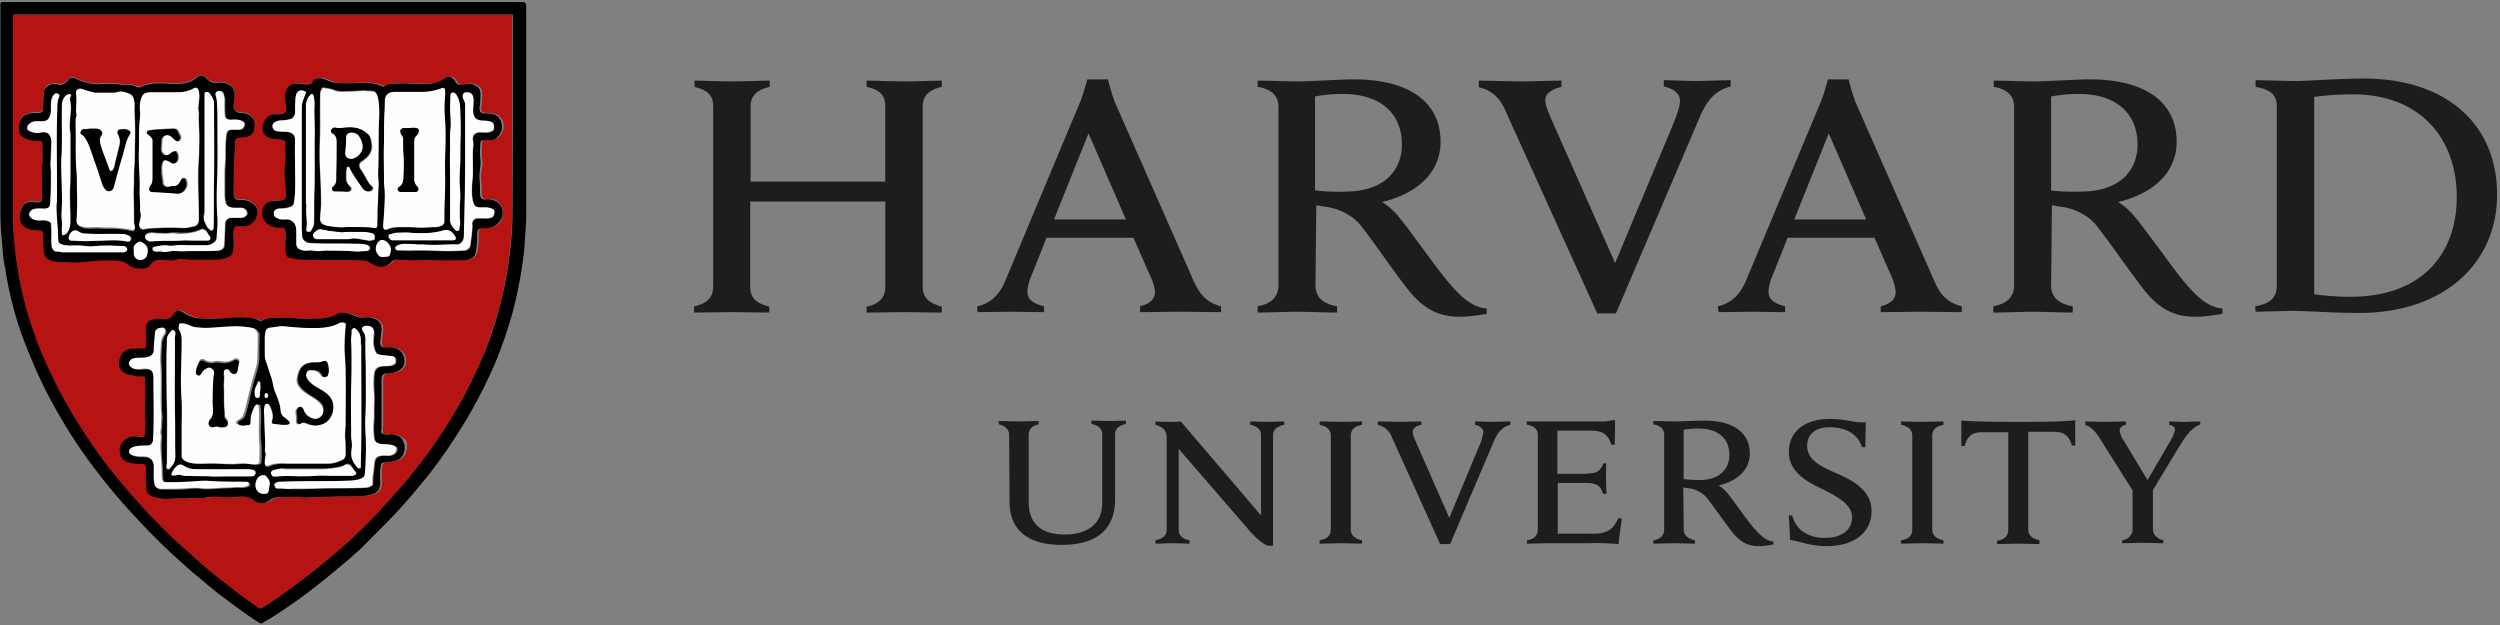
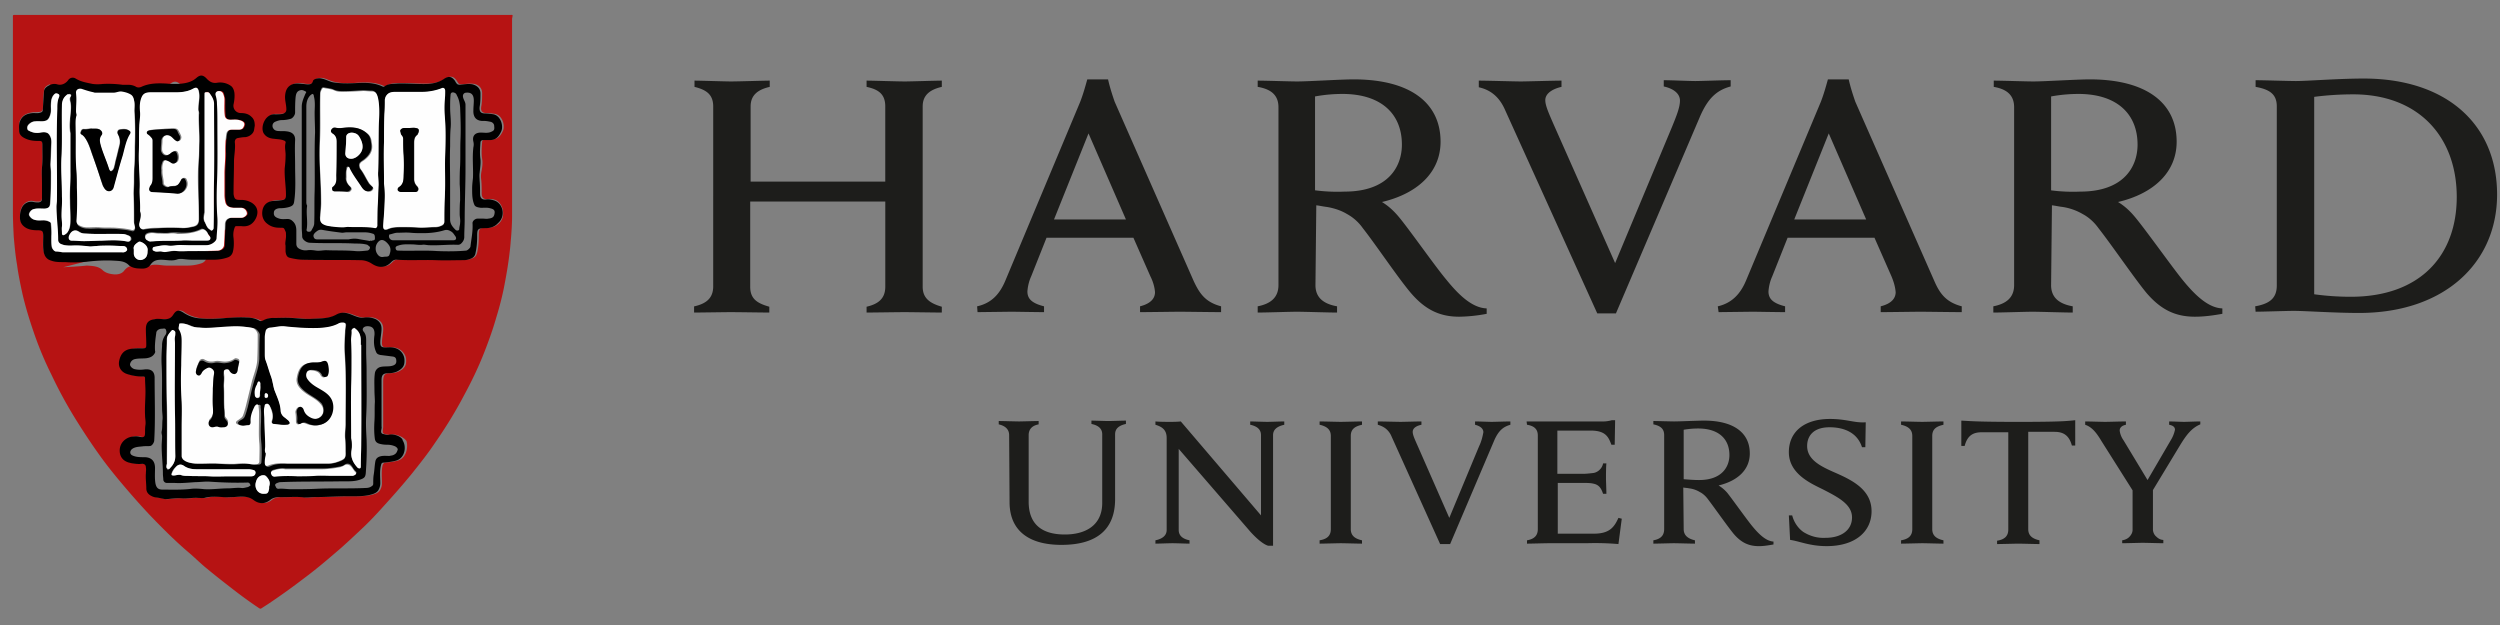
<svg xmlns="http://www.w3.org/2000/svg" width="120" height="30" viewBox="0 0 120 30">
  <rect x="0" y="0" width="120" height="30" fill="#808080" stroke="none" />
  <g fill="none" fill-rule="evenodd">
    <g fill-rule="nonzero">
      <g>
        <g>
          <g>
            <g>
              <g>
                <g>
                  <g>
                    <path fill="#1D1D1B" d="M48.439 20.888c0-.26-.16-.44-.5-.519v-.16c.18 0 .819.02.978.02.14 0 .758-.02.938-.02v.16c-.32.06-.479.24-.479.519v3.192c0 1.017.559 1.576 1.736 1.576.997 0 1.795-.44 1.795-1.516v-3.292c0-.24-.14-.42-.518-.499v-.16c.14 0 .658.02.818.02.14 0 .698-.02.838-.02v.16c-.36.08-.52.24-.52.499v3.112c0 1.396-.817 2.194-2.573 2.194-1.636 0-2.493-.738-2.493-2.054l-.02-3.212zm7.022 5.047c.379-.08.539-.26.539-.499v-4.409c0-.379-.2-.538-.539-.638v-.16c.2.02.519.02.678.02.18 0 .36 0 .539-.02l3.85 4.509v-3.85c0-.24-.14-.42-.518-.5v-.159c.14 0 .638.02.818.02.14 0 .678-.02.817-.02v.16c-.359.08-.538.24-.538.499v5.306h-.24c-.14-.04-.418-.2-.837-.658l-3.452-3.99v3.89c0 .24.14.42.519.499v.16c-.14 0-.639-.02-.818-.02-.14 0-.678.02-.818.02v-.16zm30.404-1.197h.16c.08.32.279.618.538.798.32.2.678.3 1.057.28.778 0 1.277-.38 1.277-.978 0-.619-.638-.958-1.376-1.337-.559-.28-1.656-.738-1.656-1.795 0-.998.758-1.596 1.975-1.596.798 0 1.177.2 1.716.16l-.02 1.196h-.16c-.22-.698-.858-.957-1.556-.957-.798 0-1.077.439-1.077.897 0 .659.638.978 1.376 1.297.818.36 1.716.818 1.716 1.835 0 .958-.758 1.676-2.155 1.676-.818 0-1.316-.24-1.755-.299l-.06-1.177zm17.476-1.317v1.995c0 .12.06.26.16.34.1.1.219.16.339.16v.159c-.2 0-.818-.02-.998-.02-.14 0-.738.02-.977.02v-.14c.14-.02.26-.08.339-.16.1-.1.16-.219.16-.339v-1.915l.977-.1zm-.898.24-1.576-2.494c-.26-.439-.479-.678-.778-.778v-.16c.22 0 .798.02.958.02.16 0 .778-.02.997-.02v.16c-.2.04-.299.14-.299.28.02.159.08.318.18.458l1.157 1.915 1.117-1.915c.1-.16.16-.32.2-.499 0-.12-.08-.2-.28-.24v-.159c.18 0 .579.02.718.02.12 0 .579-.02.778-.02v.14c-.439.18-.698.559-.957.977l-1.437 2.375M73.276 20.23h3.671c.14 0 .28-.02.42-.06h.159l-.02 1.176h-.16c-.14-.379-.28-.678-.997-.678h-1.596v2.075h1.237c.16 0 .319-.02.498-.04a.55.55 0 0 0 .3-.16.55.55 0 0 0 .16-.299h.159c-.02.18-.02.599-.02.718 0 .12.02.559.02.739h-.16c-.08-.24-.18-.42-.439-.48-.16-.04-.319-.04-.498-.04h-1.237v2.435h1.735c.758 0 .978-.32 1.177-.758l.16.04-.16 1.217a13.24 13.24 0 0 0-1.536-.04h-1.835c-.18 0-.818.02-1.018.02v-.16c.34-.06.519-.22.519-.539v-4.488c0-.28-.14-.46-.519-.52l-.02-.159zm-9.396.698c0-.3-.18-.46-.539-.54v-.159c.2 0 .838.02 1.018.02.16 0 .818-.02 1.017-.02v.16c-.359.08-.538.22-.538.539v4.468c0 .3.18.46.538.539v.16c-.2 0-.838-.02-1.017-.02-.16 0-.818.02-1.018.02v-.16c.36-.06.539-.22.539-.539v-4.468zm27.91 0c0-.3-.18-.46-.539-.54v-.159c.2 0 .838.02 1.018.02.14 0 .818-.02 1.017-.02v.16c-.359.08-.538.22-.538.539v4.468c0 .3.18.46.538.539v.16c-.2 0-.818-.02-1.017-.02-.14 0-.818.02-1.018.02v-.16c.36-.06.539-.22.539-.539v-4.468zm5.107-.678c-2.015 0-2.334-.04-2.753-.06v1.216h.16c.14-.538.439-.658.838-.658h1.256v4.668c0 .32-.18.48-.538.539v.16c.2 0 .878-.02 1.017-.02.18 0 .818.02 1.018.02v-.18c-.36-.08-.539-.24-.539-.539v-4.668h1.257c.399 0 .698.14.838.658h.16V20.17c-.38.04-.699.08-2.714.08m-16.08 2.752c.24.02.5.04.739.04 1.097 0 1.456-.638 1.456-1.197 0-.798-.539-1.277-1.496-1.277-.24 0-.46.02-.699.06v2.374zm0 2.394c0 .3.2.46.54.539v.16c-.2 0-.839-.02-1.018-.02-.16 0-.778.02-.978.02v-.16c.34-.06.519-.22.519-.539v-4.508c0-.28-.14-.44-.519-.519v-.16c.2 0 .818.02.998.02.279 0 1.117-.04 1.436-.04 1.416 0 2.195.579 2.195 1.576 0 .779-.579 1.317-1.497 1.537.16.1.3.219.42.359.239.299.917 1.257 1.196 1.596.28.339.639.718 1.018.738v.14c-.24.04-.46.08-.699.08-.478 0-.857-.16-1.236-.62-.32-.398-.878-1.196-1.197-1.615-.1-.14-.24-.28-.4-.36a1.253 1.253 0 0 0-.518-.179c-.08-.02-.18-.02-.28-.04l.02 1.995zm-14.024-4.448a.926.926 0 0 0-.26-.36c-.12-.1-.26-.16-.399-.2v-.159c.22 0 .938.02 1.097.02.16 0 .779-.02.998-.02v.16c-.2.04-.419.14-.419.34 0 .139.08.318.24.677l1.516 3.452 1.436-3.452c.1-.2.16-.439.2-.658 0-.18-.16-.3-.4-.36v-.159c.2 0 .659.02.799.02s.678-.02.897-.02v.16c-.359.1-.578.3-.778.758l-2.114 4.968h-.48l-2.333-5.167zm5.446-15.681c-.24-.539-.618-.938-1.257-1.078V3.87c.4 0 1.716.04 2.015.04.28 0 1.556-.04 1.955-.04v.3c-.359.08-.778.279-.778.638 0 .26.16.618.459 1.297l2.893 6.523 2.733-6.543c.22-.539.379-.938.379-1.257 0-.34-.32-.579-.778-.678v-.3c.359 0 1.237.04 1.516.04.26 0 1.297-.04 1.696-.04v.3c-.678.18-1.097.578-1.477 1.456l-4.03 9.436h-.897l-4.43-9.775zm-38.903 9.436c.52-.12.898-.359.898-.957V5.107c0-.578-.339-.798-.898-.937v-.3c.28 0 1.457.04 1.756.04.34 0 1.576-.04 1.855-.04v.3c-.518.12-.917.359-.917.937v3.611h6.463v-3.61c0-.6-.339-.819-.897-.938v-.3c.28 0 1.496.04 1.835.04.28 0 1.496-.04 1.776-.04v.3c-.519.12-.918.359-.918.937v8.659c0 .558.36.797.918.957v.28c-.28 0-1.497-.02-1.776-.02-.339 0-1.556.02-1.835.02v-.28c.518-.12.898-.359.898-.958v-4.09H36.01v4.09c0 .599.359.798.917.958v.28c-.279 0-1.516-.02-1.855-.02-.28 0-1.476.02-1.756.02v-.3h.02zm77.746-.578c.578.08 1.157.12 1.755.12 3.352 0 5.087-1.996 5.087-4.789 0-2.892-1.835-4.927-4.967-4.927-.619 0-1.257.04-1.875.12v9.476zm-2.833.578c.678-.12 1.037-.379 1.037-.997V5.107c0-.598-.359-.818-1.017-.937v-.32c.379 0 1.596.04 1.935.04.538 0 2.055-.12 3.252-.12 3.99 0 6.404 2.215 6.404 5.567 0 3.271-2.514 5.685-6.624 5.685-1.177 0-2.593-.1-3.132-.1-.34 0-1.476.04-1.835.04l-.02-.259zM63.142 9.137c.459.06.937.08 1.396.06 2.095 0 2.753-1.197 2.753-2.254 0-1.497-1.017-2.434-2.852-2.434-.44 0-.878.04-1.317.12v4.508h.02zm0 4.549c0 .578.359.897 1.037 1.017v.3c-.379 0-1.596-.04-1.935-.04-.3 0-1.496.04-1.875.04v-.3c.618-.12.997-.419.997-1.017V5.147c0-.519-.28-.858-.997-.977v-.3c.379 0 1.556.04 1.895.04.539 0 2.095-.1 2.713-.1 2.673 0 4.17 1.098 4.17 2.993 0 1.476-1.118 2.494-2.813 2.893.299.18.558.419.778.678.479.559 1.775 2.414 2.314 3.052.519.639 1.197 1.357 1.935 1.377v.26a7.456 7.456 0 0 1-1.317.139c-.917 0-1.635-.32-2.354-1.177-.618-.738-1.675-2.314-2.274-3.072a2.24 2.24 0 0 0-.758-.679c-.3-.18-.618-.279-.958-.339-.18-.02-.339-.06-.518-.08l-.04 3.83zm35.311-4.549c.46.06.938.08 1.397.06 2.095 0 2.753-1.197 2.753-2.254 0-1.497-1.018-2.434-2.833-2.434-.439 0-.878.04-1.317.12v4.508zm0 4.549c0 .578.36.897 1.038 1.017v.3c-.38 0-1.596-.04-1.936-.04-.299 0-1.496.04-1.875.04v-.3c.619-.12.998-.419.998-1.017V5.147c0-.519-.28-.858-.978-.977v-.3c.38 0 1.556.04 1.895.04.559 0 2.095-.1 2.714-.1 2.673 0 4.17 1.098 4.17 2.993 0 1.476-1.118 2.494-2.814 2.893.3.18.559.419.778.678.48.559 1.796 2.414 2.314 3.052.52.639 1.197 1.357 1.916 1.377v.26c-.44.079-.878.139-1.317.139-.918 0-1.636-.32-2.354-1.177-.599-.738-1.676-2.314-2.274-3.072-.2-.28-.46-.52-.759-.679a2.74 2.74 0 0 0-.957-.339c-.18-.02-.34-.06-.519-.08l-.04 3.83zm-44.408-3.152-1.796-4.13-1.656 4.13h3.452zm-7.143 4.17c.719-.16 1.098-.62 1.357-1.238l3.591-8.578c.14-.36.24-.718.34-1.078h.997c.08.36.2.739.319 1.078l3.79 8.598c.28.599.559 1.018 1.317 1.217v.28c-.419 0-1.696-.02-1.975-.02-.3 0-1.496.02-1.915.02v-.28c.558-.14.718-.419.718-.678-.02-.26-.1-.519-.22-.758l-.817-1.856h-4.17l-.738 1.856c-.1.22-.16.459-.18.718 0 .32.16.559.798.718v.28c-.379 0-1.356-.02-1.576-.02l-1.616.02-.02-.28zm42.674-4.17-1.796-4.13-1.656 4.13h3.452zm-7.123 4.17c.699-.16 1.098-.62 1.357-1.238l3.59-8.578c.14-.36.24-.718.34-1.078h.998c.08.36.2.739.319 1.078l3.79 8.598c.26.599.559 1.018 1.317 1.217v.28c-.419 0-1.696-.02-1.975-.02-.3 0-1.496.02-1.915.02v-.28c.558-.14.718-.419.718-.678-.02-.26-.1-.519-.2-.758l-.817-1.856h-4.17l-.738 1.856c-.1.22-.16.459-.18.718 0 .32.16.559.798.718v.28c-.379 0-1.356-.02-1.576-.02l-1.616.02-.04-.28z" />
                    <g>
-                       <path fill="#000" d="M25.077.1H.16C.04.1.02.12.02.24v9.795c0 .3 0 .598.02.898.02.339.06.658.08.997.02.3.06.599.12.898.08.519.179 1.037.299 1.536.18.738.399 1.456.678 2.155.3.778.638 1.556 1.017 2.294.3.598.639 1.177.978 1.736a23.15 23.15 0 0 0 1.496 2.154c.42.559.878 1.097 1.357 1.636.339.38.678.738 1.037 1.117l.718.718c.26.24.5.48.758.699.32.299.639.578.978.857.34.28.658.56.998.818.618.46 1.216.918 1.875 1.337.08.04.14.06.2 0 .119-.08.259-.16.378-.22.46-.299.918-.598 1.357-.917.419-.3.818-.619 1.217-.938.399-.319.778-.638 1.177-.977.26-.24.539-.46.778-.718.479-.48.938-.938 1.397-1.417.399-.419.778-.858 1.157-1.317.22-.279.459-.538.658-.818.459-.598.898-1.236 1.297-1.875a20.26 20.26 0 0 0 1.037-1.815c.2-.36.36-.738.539-1.117.26-.56.459-1.118.658-1.696.22-.639.4-1.297.539-1.955.1-.48.2-.978.26-1.457.059-.379.099-.778.119-1.177.02-.359.06-.718.06-1.077V.239c-.04-.12-.08-.14-.18-.14zm-.479 10.274c0 .459-.04.918-.08 1.377-.06.618-.16 1.256-.279 1.875-.12.539-.24 1.077-.399 1.596-.16.578-.359 1.137-.578 1.676-.3.718-.639 1.436-.998 2.114a31.589 31.589 0 0 1-1.356 2.215c-.36.518-.759 1.037-1.158 1.536a36.944 36.944 0 0 1-2.274 2.514c-.359.339-.698.678-1.077.997-.579.499-1.177.998-1.776 1.456-.558.42-1.117.838-1.695 1.217-.12.08-.22.14-.34.22-.04.04-.08.04-.14 0-.478-.32-.937-.658-1.396-1.018-.359-.279-.718-.558-1.077-.857-.3-.24-.579-.5-.858-.759-.638-.558-1.237-1.157-1.835-1.755a32.48 32.48 0 0 1-2.514-2.993 25.466 25.466 0 0 1-1.137-1.715 21.317 21.317 0 0 1-1.137-2.095 21.21 21.21 0 0 1-.878-2.115 17.78 17.78 0 0 1-.519-1.775c-.1-.46-.2-.918-.26-1.397a29.472 29.472 0 0 1-.159-1.356c-.04-.4-.04-.798-.04-1.197V.858c0-.18-.02-.16.16-.16h23.66c.2 0 .16-.02.16.16 0 3.192 0 6.364-.02 9.516z" />
-                       <path fill="#B61313" d="M24.439.718H.779c-.18 0-.16-.02-.16.16v9.277c0 .399.02.798.04 1.197.04.458.08.897.159 1.356.06.459.16.938.26 1.397.139.598.319 1.197.518 1.775.24.718.539 1.437.878 2.115.339.718.718 1.416 1.137 2.095.359.578.738 1.157 1.137 1.715.439.619.918 1.197 1.417 1.776.359.419.718.818 1.097 1.217.598.618 1.197 1.217 1.835 1.755.28.24.559.52.858.759.36.299.718.578 1.077.857.46.36.918.699 1.397 1.018.06.04.08.04.14 0 .12-.08.219-.14.339-.22a32.877 32.877 0 0 0 1.695-1.217c.619-.458 1.197-.957 1.776-1.456.359-.32.718-.658 1.077-.997.4-.38.758-.778 1.117-1.177.4-.44.779-.878 1.158-1.337.399-.499.798-.998 1.157-1.536.498-.718.957-1.457 1.356-2.215.38-.698.718-1.396.998-2.114.22-.559.419-1.118.578-1.676.16-.519.3-1.058.4-1.596.119-.619.219-1.237.279-1.876.04-.458.08-.917.08-1.376V.898c.04-.22.06-.18-.14-.18zm-20.15 11.79c-.339.02-.698.06-1.037.04-.26-.02-.539.02-.798-.08a.514.514 0 0 1-.36-.418c-.06-.24-.02-.499-.02-.758 0-.24-.04-.28-.278-.28-.18 0-.36-.02-.52-.1a.554.554 0 0 1-.318-.518c0-.18.02-.32.1-.479.119-.2.339-.319.558-.26.08.02.16.02.24.02.1 0 .159-.06.159-.179v-.738c0-.26-.02-.499 0-.758.04-.34.02-.678.02-1.037 0-.22-.02-.24-.24-.24-.259 0-.478-.04-.698-.18-.12-.08-.18-.179-.18-.319s-.02-.299.04-.439c.12-.279.36-.359.639-.399.12 0 .22 0 .34-.02.079-.02.099-.06.119-.14.02-.298.02-.598.06-.897.02-.16.14-.22.259-.28a.517.517 0 0 1 .38-.04.518.518 0 0 0 .518-.199.26.26 0 0 1 .359-.08c.24.16.539.22.818.26.16.04.319.02.479 0 .319-.02.638 0 .957.04.08.02.18 0 .26 0 .12 0 .239.02.359.08.1.04.18.06.279.02.379-.18.778-.18 1.197-.16.18.02.36.02.539.02.319-.02.618-.06.897-.28.2-.159.34-.139.52.04.139.14.278.22.498.18.22-.04.459.02.658.16.1.08.16.2.16.319.02.18 0 .379-.04.559-.04.219.1.418.34.418.199 0 .358.04.518.18.14.12.16.28.16.439 0 .08-.02.14-.04.22-.04.159-.2.299-.42.319-.12.02-.219.04-.339.04-.12.02-.18.1-.16.199.02.32-.04.638-.04.958 0 .478-.039.937-.02 1.416v.12c.04.24.08.28.34.28.2 0 .36.039.539.139.339.22.319.558.14.838-.14.239-.38.319-.659.279-.08-.02-.16 0-.22 0-.08 0-.08.06-.1.1-.04.16-.059.319-.04.478.04.24.04.46-.039.679-.04.12-.12.2-.22.24a2.068 2.068 0 0 1-.698.119h-.997c-.18 0-.34-.04-.519-.04-.08 0-.14 0-.22.02-.259.1-.518.02-.777.02-.22 0-.38.06-.52.24-.119.159-.318.199-.518.179-.18-.02-.359-.06-.499-.18-.219-.22-.498-.22-.778-.24-.359.04-.758.06-1.137.08zm14.823 9.597c-.2.06-.399.08-.598.1-.08 0-.1.04-.14.1-.08.298-.04.598-.04.897 0 .12-.04.24-.1.339-.06.08-.12.12-.22.16-.398.14-.797.12-1.236.12-.499 0-1.037.04-1.576.04-.16 0-.3.02-.459.02h-.06c-.399-.06-.798 0-1.197-.02-.16 0-.319.04-.439.139-.279.22-.558.16-.798 0-.319-.22-.638-.16-.957-.14-.18 0-.34.02-.519 0a2.17 2.17 0 0 0-.878.04c-.1.02-.2 0-.299 0-.26-.02-.519.04-.778.02-.26-.02-.519.02-.758.04-.12.02-.22-.04-.34-.06-.1-.02-.199-.02-.299-.06-.18-.08-.299-.2-.319-.399 0-.24-.06-.479-.02-.718 0-.1.02-.18 0-.28-.02-.119-.08-.179-.18-.179-.179 0-.378-.02-.558-.04-.379-.08-.519-.299-.519-.598 0-.3.22-.579.539-.659.14-.04.28-.04.419 0 .2.04.26 0 .26-.219 0-.12 0-.24.02-.36.02-.159-.02-.298-.02-.458 0-.379.04-.758.02-1.137 0-.22-.04-.419-.02-.639 0-.08-.04-.08-.1-.08-.26-.02-.52-.04-.758-.119-.28-.08-.46-.32-.38-.658.08-.34.26-.5.599-.559.18-.02.34-.02.519-.02.16 0 .18-.02.18-.18 0-.239-.02-.478-.02-.738 0-.319.139-.439.418-.478.16-.02.32 0 .479 0 .18.02.32-.06.419-.22.14-.22.26-.26.479-.1.24.16.518.24.798.28.419.04.858 0 1.277-.02.319-.02.658-.04.977-.02.2.02.4.04.579.14.06.04.14.04.2 0 .139-.1.298-.12.478-.12.3 0 .598-.02.898 0 .319.02.638.06.957.04.4-.02.818 0 1.177-.2.28-.16.519-.08.778.02.2.08.38.14.579.12.2-.02.379-.02.539.08.18.1.279.239.279.458 0 .22-.06.44-.06.659 0 .2.04.24.26.24.139 0 .279-.02.418.02.24.059.46.278.48.538.02.28-.04.439-.36.598-.14.06-.28.08-.419.08-.26 0-.3.1-.32.34v2.214c0 .08-.02.16-.02.24 0 .059.02.099.08.119.1.02.2.06.3.04.24-.06.618.1.758.299.08.26.02.798-.399.938zm4.868-11.412c-.16.18-.38.24-.599.24-.379 0-.399.04-.399.399 0 .279-.02.538-.08.798-.04.16-.12.239-.259.279-.1.04-.2.06-.299.06-.459 0-.898.02-1.357 0-.618-.04-1.217 0-1.835-.02-.14 0-.22.04-.3.12-.099.1-.199.179-.318.199-.22.06-.42-.04-.619-.14-.16-.1-.34-.16-.539-.16-.897-.02-1.795-.02-2.693-.02a3 3 0 0 1-.718-.099c-.14-.04-.18-.14-.18-.3v-.278c-.02-.16.04-.36.02-.54 0-.039 0-.079-.02-.139-.06-.18-.06-.18-.259-.18-.22 0-.419-.04-.598-.179a.618.618 0 0 1-.26-.578c.02-.24.16-.46.44-.52.139-.039.298-.02.438-.039.2-.02.24-.08.26-.26.02-.418-.08-.857-.06-1.276 0-.18.02-.38.04-.559 0-.22-.08-.439 0-.658.02-.06-.04-.1-.08-.12-.16-.06-.3-.06-.46-.08-.219-.02-.418-.08-.518-.279-.18-.32.08-.938.559-.898.12 0 .24 0 .359-.02.12-.02.18-.1.18-.22 0-.219-.06-.438-.06-.657.02-.24.1-.44.339-.54.16-.059.339-.039.498-.02.08.02.16.02.24.02.1 0 .22-.02.26-.159.02-.1.258-.16.418-.12.18.04.34.14.539.18.359.08.718.08 1.077.04.439-.02.878-.04 1.297.16.04.02.06.04.1 0 .18-.14.419-.14.618-.14.479-.02.958.04 1.456.02.28-.02.539-.08.778-.24.22-.14.38-.12.539.1.02.04.04.06.06.1.04.06.08.08.18.08.199-.02.398-.06.598-.02.22.04.379.2.379.439 0 .22 0 .419-.04.638-.04.22.04.32.26.32.14 0 .279.02.398.04.34.06.5.538.38.817-.14.3-.28.42-.639.42h-.22c-.1 0-.139.04-.139.119-.02.26-.04.539 0 .798.04.22 0 .439-.04.658-.02.12-.02.24 0 .38.02.199.02.418.02.618s.08.299.28.28c.119-.02.259 0 .378.039.36.14.52.778.2 1.097z" />
+                       <path fill="#B61313" d="M24.439.718H.779c-.18 0-.16-.02-.16.16v9.277c0 .399.02.798.04 1.197.04.458.08.897.159 1.356.06.459.16.938.26 1.397.139.598.319 1.197.518 1.775.24.718.539 1.437.878 2.115.339.718.718 1.416 1.137 2.095.359.578.738 1.157 1.137 1.715.439.619.918 1.197 1.417 1.776.359.419.718.818 1.097 1.217.598.618 1.197 1.217 1.835 1.755.28.24.559.52.858.759.36.299.718.578 1.077.857.46.36.918.699 1.397 1.018.06.04.08.04.14 0 .12-.08.219-.14.339-.22a32.877 32.877 0 0 0 1.695-1.217c.619-.458 1.197-.957 1.776-1.456.359-.32.718-.658 1.077-.997.4-.38.758-.778 1.117-1.177.4-.44.779-.878 1.158-1.337.399-.499.798-.998 1.157-1.536.498-.718.957-1.457 1.356-2.215.38-.698.718-1.396.998-2.114.22-.559.419-1.118.578-1.676.16-.519.3-1.058.4-1.596.119-.619.219-1.237.279-1.876.04-.458.08-.917.08-1.376V.898c.04-.22.06-.18-.14-.18zm-20.15 11.79c-.339.02-.698.06-1.037.04-.26-.02-.539.02-.798-.08a.514.514 0 0 1-.36-.418c-.06-.24-.02-.499-.02-.758 0-.24-.04-.28-.278-.28-.18 0-.36-.02-.52-.1a.554.554 0 0 1-.318-.518c0-.18.02-.32.1-.479.119-.2.339-.319.558-.26.08.02.16.02.24.02.1 0 .159-.06.159-.179v-.738c0-.26-.02-.499 0-.758.04-.34.02-.678.02-1.037 0-.22-.02-.24-.24-.24-.259 0-.478-.04-.698-.18-.12-.08-.18-.179-.18-.319s-.02-.299.04-.439c.12-.279.36-.359.639-.399.12 0 .22 0 .34-.02.079-.02.099-.06.119-.14.02-.298.02-.598.06-.897.02-.16.14-.22.259-.28c.24.16.539.22.818.26.16.04.319.02.479 0 .319-.02.638 0 .957.04.08.02.18 0 .26 0 .12 0 .239.02.359.08.1.04.18.06.279.02.379-.18.778-.18 1.197-.16.18.02.36.02.539.02.319-.02.618-.06.897-.28.2-.159.34-.139.52.04.139.14.278.22.498.18.22-.04.459.02.658.16.1.08.16.2.16.319.02.18 0 .379-.04.559-.04.219.1.418.34.418.199 0 .358.04.518.18.14.12.16.28.16.439 0 .08-.02.14-.04.22-.04.159-.2.299-.42.319-.12.02-.219.04-.339.04-.12.02-.18.1-.16.199.02.32-.04.638-.04.958 0 .478-.039.937-.02 1.416v.12c.04.24.08.28.34.28.2 0 .36.039.539.139.339.22.319.558.14.838-.14.239-.38.319-.659.279-.08-.02-.16 0-.22 0-.08 0-.08.06-.1.1-.04.16-.059.319-.04.478.04.24.04.46-.039.679-.04.12-.12.2-.22.24a2.068 2.068 0 0 1-.698.119h-.997c-.18 0-.34-.04-.519-.04-.08 0-.14 0-.22.02-.259.1-.518.02-.777.02-.22 0-.38.06-.52.24-.119.159-.318.199-.518.179-.18-.02-.359-.06-.499-.18-.219-.22-.498-.22-.778-.24-.359.04-.758.06-1.137.08zm14.823 9.597c-.2.06-.399.08-.598.1-.08 0-.1.04-.14.1-.08.298-.04.598-.04.897 0 .12-.04.24-.1.339-.06.08-.12.12-.22.16-.398.14-.797.12-1.236.12-.499 0-1.037.04-1.576.04-.16 0-.3.02-.459.02h-.06c-.399-.06-.798 0-1.197-.02-.16 0-.319.04-.439.139-.279.22-.558.16-.798 0-.319-.22-.638-.16-.957-.14-.18 0-.34.02-.519 0a2.17 2.17 0 0 0-.878.04c-.1.02-.2 0-.299 0-.26-.02-.519.04-.778.02-.26-.02-.519.02-.758.04-.12.02-.22-.04-.34-.06-.1-.02-.199-.02-.299-.06-.18-.08-.299-.2-.319-.399 0-.24-.06-.479-.02-.718 0-.1.02-.18 0-.28-.02-.119-.08-.179-.18-.179-.179 0-.378-.02-.558-.04-.379-.08-.519-.299-.519-.598 0-.3.22-.579.539-.659.14-.04.28-.04.419 0 .2.04.26 0 .26-.219 0-.12 0-.24.02-.36.02-.159-.02-.298-.02-.458 0-.379.04-.758.02-1.137 0-.22-.04-.419-.02-.639 0-.08-.04-.08-.1-.08-.26-.02-.52-.04-.758-.119-.28-.08-.46-.32-.38-.658.08-.34.26-.5.599-.559.18-.02.34-.02.519-.02.16 0 .18-.02.18-.18 0-.239-.02-.478-.02-.738 0-.319.139-.439.418-.478.16-.02.32 0 .479 0 .18.02.32-.06.419-.22.14-.22.26-.26.479-.1.24.16.518.24.798.28.419.04.858 0 1.277-.02.319-.02.658-.04.977-.02.2.02.4.04.579.14.06.04.14.04.2 0 .139-.1.298-.12.478-.12.3 0 .598-.02.898 0 .319.02.638.06.957.04.4-.02.818 0 1.177-.2.28-.16.519-.08.778.02.2.08.38.14.579.12.2-.02.379-.02.539.08.18.1.279.239.279.458 0 .22-.06.44-.06.659 0 .2.04.24.26.24.139 0 .279-.02.418.02.24.059.46.278.48.538.02.28-.04.439-.36.598-.14.06-.28.08-.419.08-.26 0-.3.1-.32.34v2.214c0 .08-.02.16-.02.24 0 .059.02.099.08.119.1.02.2.06.3.04.24-.06.618.1.758.299.08.26.02.798-.399.938zm4.868-11.412c-.16.18-.38.24-.599.24-.379 0-.399.04-.399.399 0 .279-.02.538-.08.798-.04.16-.12.239-.259.279-.1.04-.2.06-.299.06-.459 0-.898.02-1.357 0-.618-.04-1.217 0-1.835-.02-.14 0-.22.04-.3.12-.099.1-.199.179-.318.199-.22.06-.42-.04-.619-.14-.16-.1-.34-.16-.539-.16-.897-.02-1.795-.02-2.693-.02a3 3 0 0 1-.718-.099c-.14-.04-.18-.14-.18-.3v-.278c-.02-.16.04-.36.02-.54 0-.039 0-.079-.02-.139-.06-.18-.06-.18-.259-.18-.22 0-.419-.04-.598-.179a.618.618 0 0 1-.26-.578c.02-.24.16-.46.44-.52.139-.039.298-.02.438-.039.2-.02.24-.08.26-.26.02-.418-.08-.857-.06-1.276 0-.18.02-.38.04-.559 0-.22-.08-.439 0-.658.02-.06-.04-.1-.08-.12-.16-.06-.3-.06-.46-.08-.219-.02-.418-.08-.518-.279-.18-.32.08-.938.559-.898.12 0 .24 0 .359-.02.12-.02.18-.1.18-.22 0-.219-.06-.438-.06-.657.02-.24.1-.44.339-.54.16-.059.339-.039.498-.02.08.02.16.02.24.02.1 0 .22-.02.26-.159.02-.1.258-.16.418-.12.18.04.34.14.539.18.359.08.718.08 1.077.04.439-.02.878-.04 1.297.16.04.02.06.04.1 0 .18-.14.419-.14.618-.14.479-.02.958.04 1.456.02.28-.02.539-.08.778-.24.22-.14.38-.12.539.1.02.04.04.06.06.1.04.06.08.08.18.08.199-.02.398-.06.598-.02.22.04.379.2.379.439 0 .22 0 .419-.04.638-.04.22.04.32.26.32.14 0 .279.02.398.04.34.06.5.538.38.817-.14.3-.28.42-.639.42h-.22c-.1 0-.139.04-.139.119-.02.26-.04.539 0 .798.04.22 0 .439-.04.658-.02.12-.02.24 0 .38.02.199.02.418.02.618s.08.299.28.28c.119-.02.259 0 .378.039.36.14.52.778.2 1.097z" />
                      <path fill="#000" d="M18.673 20.868c-.1.02-.2-.02-.299-.04-.06-.02-.08-.06-.08-.12 0-.08.04-.16.02-.24v-2.214c0-.24.06-.339.32-.339.139 0 .279-.02.418-.08.32-.16.38-.319.36-.598a.615.615 0 0 0-.48-.539c-.14-.04-.279-.02-.418-.02-.2 0-.26-.04-.26-.24 0-.219.06-.438.06-.658 0-.219-.1-.359-.28-.458-.179-.08-.358-.1-.538-.08-.2.04-.379-.04-.578-.12-.24-.1-.5-.18-.778-.02-.36.2-.779.18-1.178.2-.319.02-.638-.02-.957-.04-.3-.02-.599 0-.898 0-.18 0-.339.04-.479.12-.08.04-.14.04-.2 0-.179-.1-.378-.14-.578-.14-.319-.02-.658 0-.977.02-.42.04-.858.06-1.277.02-.3-.02-.559-.12-.798-.28-.22-.14-.34-.12-.479.1-.1.16-.22.22-.419.22-.16 0-.319-.04-.479 0-.279.04-.419.16-.419.478 0 .24.02.48.02.739 0 .16-.02.18-.18.18-.179 0-.338 0-.518.02-.339.039-.519.218-.598.558-.08.339.12.578.379.658.24.08.498.12.758.12.06 0 .1 0 .1.08 0 .219.02.418.02.638 0 .379-.04.758-.02 1.137 0 .16.04.3.02.459-.02.12-.02.24-.02.359 0 .22-.04.26-.26.22-.14-.04-.28-.02-.419 0-.319.08-.538.339-.538.658 0 .28.14.518.518.598.18.04.38.06.559.04.12 0 .18.06.18.18.02.1 0 .18 0 .28-.02.238.02.478.02.717 0 .2.12.32.319.4.1.04.2.04.299.06.12.02.24.059.339.059.26-.02.499-.06.758-.04.26.02.519-.04.778-.02.1 0 .2.02.3 0 .279-.08.578-.06.877-.04.18.02.34 0 .519 0 .32-.02.658-.08.957.14.24.18.52.22.798 0 .12-.1.28-.14.44-.14.398.02.797-.04 1.196.02h.06c.16 0 .32-.02.46-.02.538 0 1.076-.04 1.575-.04.439 0 .858.02 1.237-.12.1-.04.16-.08.22-.159.06-.1.1-.22.1-.34 0-.298-.04-.598.04-.897.02-.08.059-.1.139-.1.2-.02.399-.04.598-.1.42-.139.48-.678.3-.957-.02-.18-.42-.34-.659-.28zm-1.795-3.691c0-.26-.02-.519-.02-.798 0-.18.04-.34.02-.519 0-.06.04-.1.1-.12.04-.02.08.02.1.04.179.14.219.34.239.54v.219h.02v4.768c0 .359-.02.718-.02 1.057 0 .04 0 .08-.04.1-.04.02-.08 0-.12-.04-.22-.24-.36-.499-.28-.838.04-.18.04-.38-.02-.579v-.1c0-.797-.02-1.595 0-2.393.02-.42.02-.878.02-1.337zm-4.17 1.815c0-.04-.02-.1.06-.1.06 0 .1.06.1.12s-.04.1-.1.1c-.08-.02-.06-.08-.06-.12zm-.2-.578v.12c0 .14-.04.279-.02.438 0 .08-.04.14-.119.14-.08 0-.12-.06-.12-.14-.02-.14.02-.279.06-.419.02-.04.06-.1.06-.14 0-.059.06-.079.08-.079.02 0 .06.04.06.08zm-3.81-2.833c0-.04.06-.04.1-.04.16 0 .3.06.439.12.14.06.28.08.439.08.319.02.658 0 .977-.02.26-.02.539-.04.798-.04.26 0 .499.02.758.08.1.02.26.199.26.319-.02.379-.02.758-.02 1.137-.02.379-.16.758-.26 1.117-.12.399-.199.818-.299 1.217-.04.14-.08.3-.14.439-.04.1-.12.14-.199.18-.06.04-.14.08-.12.159.02.06.1.08.18.1.14.04.26 0 .399 0 .1 0 .12-.08.12-.16-.02-.28.08-.518.2-.758.02-.04.059-.08.119-.08.08 0 .06.08.06.12.04.24.02.479.02.698-.02.36-.02.699.02 1.058.02.279.02.578 0 .857 0 .1-.06.14-.16.14-.12 0-.22-.02-.34-.02-.239-.04-.458-.02-.697 0-.28.02-.54 0-.818-.02-.36-.02-.699 0-1.058 0-.22 0-.439-.04-.598-.2-.04-.04-.06-.08-.06-.159V20.53c0-.4.02-.818 0-1.217-.02-.579-.02-1.177-.02-1.756 0-.379.02-.738.02-1.117 0-.2 0-.4-.06-.579-.1-.12-.06-.2-.06-.279zm-.718 6.803v-.06H8c0-.938.02-1.875 0-2.813-.02-.758-.02-1.516-.02-2.274 0-.32.02-.619.02-.938 0-.16.12-.28.22-.399.04-.06.179.02.179.1 0 .06 0 .14-.02.2-.04.1 0 .219 0 .319 0 1.117-.02 2.254 0 3.371.02.678 0 1.357.02 2.035 0 .22-.08.399-.24.559-.04.04-.08.08-.12.06-.039-.06-.059-.1-.059-.16zm3.91.997c-.1.02-.22.06-.319.04-.22-.02-.419.02-.638.02-.36 0-.739.06-1.118.04-.2-.02-.419-.04-.618-.02-.459.06-.938.04-1.397.04-.219 0-.299-.1-.339-.3-.04-.239-.02-.498-.02-.737 0-.34-.18-.519-.518-.519-.2 0-.38 0-.559-.08-.14-.06-.14-.2-.04-.299.14-.12.34-.12.519-.14.12-.02.26 0 .379-.02.08-.02.16-.14.18-.239.06-1.018.02-2.035.02-3.032 0-.32-.18-.44-.5-.4-.159.02-.319.02-.478-.02-.12-.04-.22-.159-.2-.239.02-.12.12-.22.24-.24.18-.04.359-.02.538-.04.14-.02.28-.059.38-.199.04-.06.06-.1.04-.16-.02-.279.02-.578.06-.857 0-.1.119-.2.259-.2.08 0 .16-.04.199.04.04.08.04.18-.02.26a.8.8 0 0 0-.16.518c-.02.32-.04.619-.02.938.04.698 0 1.397.02 2.095 0 .18.04.359.02.518-.02.18 0 .38-.04.56-.02.079.02.159.02.239 0 .16-.02.299-.02.458 0 .46.06.898.06 1.357 0 .08.02.18.02.28.02.08.08.139.18.139h.379c.32.02.658-.02.997-.04.22 0 .46-.04.699-.02.598.04 1.197.06 1.795.04.1 0 .12.1.14.14-.04.02-.08.06-.14.08zm.36-.678c-.02.1-.1.16-.2.16h-1.078c-.299 0-.618.02-.917 0-.34-.02-.678 0-1.038-.02-.1 0-.219 0-.339-.04-.12-.04-.24.02-.359.02-.1 0-.12-.02-.08-.12.04-.12.1-.2.18-.28.12-.139.26-.159.399-.059.26.18.539.16.818.16.738.02 1.496 0 2.234 0 .06 0 .14 0 .2.02.12.02.2.04.18.16zm.678.619c-.02.06 0 .12-.02.18-.04.179-.06.199-.26.199-.26 0-.419-.24-.379-.5.04-.179.1-.318.28-.378.1-.04.16-.02.239.04.12.14.18.279.14.459zm-.2-1.118c0-.1.02-.22.04-.319 0-.04.02-.1 0-.12-.06-.1-.02-.219-.02-.319.02-.439-.02-.878-.04-1.316 0-.2-.04-.38 0-.559.02-.06 0-.14.08-.16.1-.02.16.04.18.1.12.22.18.459.1.698-.04.12.04.16.099.16.2 0 .399.06.598.04.06 0 .14-.04.16-.08.02-.04-.02-.1-.08-.14-.06-.06-.12-.12-.2-.16a.416.416 0 0 1-.159-.318c-.02-.36-.18-.659-.3-.978-.079-.22-.099-.439-.159-.638-.08-.26-.16-.519-.259-.778-.04-.1-.04-.22-.04-.32v-.778c0-.1.02-.2.04-.299.02-.12.14-.16.26-.18.219-.02.418-.08.638-.06.558.06 1.117.1 1.676.08.299-.02.618-.06.897-.199.06-.04.14-.04.2-.06.16-.02.2.04.16.2-.02.08-.02.16-.02.239-.02.34-.06.698-.02 1.037.08 1.138.04 2.255.04 3.392 0 .22-.04.459-.02.678.02.22.02.44.02.659 0 .279-.04.339-.28.439-.18.06-.359.12-.558.12h-1.936c-.299 0-.578-.02-.857.119-.18.06-.22 0-.24-.18zm.3.48c-.02-.08.04-.12.119-.14.18-.04.36-.1.559-.06h1.755c.3 0 .599-.04.898-.1.08-.02.14-.04.18-.08.12-.08.259-.06.339.06.06.08.12.2.2.26.04.04.04.08.02.1-.04.059-.08.079-.16.079h-.939c-.278 0-.578-.02-.857 0-.28.02-.579.02-.858.02-.359-.02-.718-.02-1.057-.02-.14.04-.18-.04-.2-.12zm5.885-.859c-.06.04-.14.04-.22.06-.14 0-.3-.02-.439.02-.14.04-.22.12-.24.26-.039.219-.039.418-.079.638-.02.14-.02.28-.02.419 0 .06-.04.1-.08.12-.08.06-.18.08-.279.08-.798.04-1.596 0-2.374.04-.4.02-.798.02-1.197.02-.2 0-.399-.04-.618-.02-.12 0-.12-.1-.16-.16-.02-.04.04-.1.1-.12.06-.02.1-.04.16-.04.997-.04 1.994-.02 2.992-.04.28 0 .578.02.878-.1.16-.06.199-.12.219-.279.04-.539.06-1.077.04-1.636-.02-.359-.04-.738-.02-1.097.04-.738.02-1.496.02-2.234 0-.3-.02-.619-.02-.858v-.519c0-.16 0-.32-.12-.459-.1-.12-.02-.24.14-.26.3-.02.399.14.379.42-.04.279-.04.558.08.818.04.1.12.12.2.14l.478.06c.1.02.24 0 .28.139.04.2-.02.3-.28.339-.16.02-.32 0-.479.04-.14.04-.24.16-.26.3-.039.278-.02.538-.02.817 0 .18.02.38.02.559-.02.299 0 .618-.02.917-.019.3-.019.579.02.858.02.12.08.18.18.22.12.04.26.06.4.06s.259.02.398.08c.06.04.12.08.12.159-.04.1-.06.18-.18.24zm-12.21-8.937c.2.02.4 0 .519-.18.14-.2.3-.24.519-.24.259 0 .518.08.778-.02.06-.02.14-.02.22-.02.179.02.338.04.518.04h.997c.24 0 .48-.04.699-.119.1-.04.18-.12.219-.24.06-.219.06-.458.04-.678a.976.976 0 0 1 .04-.478c.02-.04.02-.1.1-.1h.219c.28.04.499-.04.658-.28.18-.279.2-.618-.14-.837a.982.982 0 0 0-.538-.14c-.26 0-.3-.04-.34-.28v-.12c0-.478.02-.937.02-1.415 0-.32.08-.639.04-.958 0-.1.04-.18.16-.2.12-.02.22-.04.34-.04.199-.02.379-.16.418-.319.02-.08.02-.14.04-.22 0-.159-.02-.318-.16-.438-.139-.14-.318-.18-.518-.18a.35.35 0 0 1-.34-.419c.04-.18.06-.379.04-.558-.02-.12-.059-.24-.159-.32a.889.889 0 0 0-.658-.159c-.22.04-.36-.04-.499-.18-.18-.199-.32-.219-.519-.04-.259.22-.578.26-.897.28-.18 0-.36 0-.539-.02-.399-.02-.818-.02-1.197.16-.1.04-.2.04-.28-.02a.776.776 0 0 0-.358-.08h-.26a5.113 5.113 0 0 0-.957-.04c-.16.02-.32.02-.48 0-.278-.06-.558-.1-.817-.26a.26.26 0 0 0-.36.08c-.119.16-.318.26-.518.2a.485.485 0 0 0-.379.04c-.12.06-.24.14-.26.279l-.06.898c0 .08-.04.12-.119.14-.12.04-.22.02-.339.02-.28.02-.519.1-.638.398-.06.14-.04.3-.04.44 0 .139.06.239.18.319.219.14.458.18.698.18.219-.001.239-.001.239.238 0 .34.02.679-.02 1.038-.02.26 0 .499 0 .758v.738c0 .12-.06.16-.16.18-.08 0-.16 0-.239-.02a.496.496 0 0 0-.559.26c-.08.159-.1.318-.1.478 0 .24.1.399.32.519.16.08.339.1.519.1.239 0 .279.04.279.279 0 .259-.02.498.02.758.04.2.14.359.359.419.26.1.538.06.798.08.339.02.698 0 1.037-.04.38-.04.758-.06 1.137-.04.28.02.559 0 .778.239.14.1.32.14.5.14zm3.651-1.297c.04-.04.08-.1.08-.16.02-.319.08-.638.04-.977a15.25 15.25 0 0 1-.02-1.656c.04-.958.02-1.915.02-2.853 0-.32 0-.638-.02-.958 0-.14-.02-.279-.06-.399-.04-.14.02-.239.16-.219.1 0 .18.04.199.14.02.1.06.18.06.279 0 .26 0 .519.02.778.02.12.1.18.26.18.139 0 .298-.02.438.02.22.06.3.16.18.359-.04.08-.14.1-.22.1h-.319c-.18 0-.26.08-.28.259-.04.319-.06.638-.04.878 0 .379-.04.678-.04.977v1.037c0 .1.02.22.04.32.04.2.16.26.4.279h.359c.16 0 .28.14.28.28 0 .08-.16.199-.26.199h-.479c-.16 0-.32.08-.32.319-.02.34-.04.658-.04.998 0 .14-.119.239-.278.259-.44.04-.898.02-1.337.02-.22 0-.439.02-.658 0-.16-.02-.34.02-.5.04-.079.02-.159-.02-.239-.02-.12-.02-.219.04-.339-.02-.04-.02-.08-.04-.08-.1 0-.06.04-.08.08-.1.22-.04.44-.1.659-.06.14.02.279 0 .419-.02.18-.02.379 0 .558 0h.878c.14 0 .28-.04.4-.18zm-.499-7.162c.06-.02.14-.04.18.04.12.16.22.319.22.518 0 1.197.02 2.375 0 3.572-.02.798 0 1.596-.02 2.374 0 .06 0 .08-.06.12-.06.04-.08-.02-.12-.04-.14-.08-.16-.24-.24-.36-.08-.14-.04-.299-.02-.459V4.55c.02-.04-.02-.1.06-.12zm-.22 6.563c.1-.04.22.02.3.14.04.06.06.12.1.16.04.04.06.1.04.14-.04.06-.1.1-.16.08h-.698c-.18 0-.34-.02-.519 0-.379.02-.758.02-1.137.02-.1 0-.2.02-.32.02a.337.337 0 0 1-.199-.06.19.19 0 0 1-.08-.2c.04-.1.14-.12.24-.14.14-.02.26.02.399.02.16 0 .34.02.499 0 .14-.02.26-.02.379-.02.419.04.798.02 1.157-.16zm-2.952-3.65c.02-.42 0-.838.02-1.257.02-.22.06-.46.04-.679-.02-.18-.02-.359.02-.558.08-.32.18-.4.499-.4h1.237c.279-.02.538-.059.798-.179.16-.08.22-.04.26.14.039.24 0 .459-.02.698 0 .1-.02.18.02.28 0 .02.019.04 0 .08-.02.478.039.957.019 1.436-.02.24 0 .479-.02.718-.04.618-.02 1.217-.02 1.835 0 .36.02.699.02 1.058 0 .18-.04.339-.3.379-.179.04-.338.06-.518.06a9.674 9.674 0 0 0-1.077 0c-.24.02-.479.02-.718.06-.16.04-.26-.08-.24-.26.04-.2.12-.399.04-.598v-.02c.02-.36-.04-.719-.02-1.098 0-.578-.08-1.137-.04-1.695zm-.06 4.289c.04-.02.08-.04.14-.02.16.06.36.22.32.439 0 .24-.08.359-.26.419-.2.06-.4-.1-.4-.3v-.199c-.039-.16.08-.26.2-.34zM3.691 5.606c.02-.08-.02-.14-.02-.2 0-.299.04-.598 0-.877-.02-.2.14-.24.28-.2.179.06.358.12.558.16.04 0 .08.02.12.02h.837c.12 0 .22-.06.36-.06.159 0 .319.04.458.14.12.08.16.219.18.359.02.14 0 .279 0 .419.04.578.04 1.137.02 1.715 0 .3 0 .599-.02.898-.02.26-.02.499-.02.758 0 .2-.02.42-.02.619.02.438.02.877.02 1.316 0 .08.02.16.04.24.02.12-.06.22-.16.18-.24-.06-.479-.08-.718-.1-.26-.02-.499 0-.758-.02-.22-.02-.42.02-.639 0a.73.73 0 0 1-.418-.12c-.06-.04-.1-.1-.1-.2.04-.518.04-1.057.02-1.576-.02-.279 0-.538-.02-.818-.06-.658-.02-1.316-.02-1.955-.02-.28-.04-.499.02-.698zm-.718 1.855c.04-.818 0-1.636.02-2.434 0-.18.08-.359.219-.478.04-.02.04-.02.1-.04.08-.02.14.06.1.1-.06.1-.04.199-.02.279.06.299-.02.578-.02.858 0 .16-.02.319 0 .498 0 .06.02.1.02.16v1.815c0 .46-.04.938-.02 1.397 0 .28.02.559.02.858 0 .22 0 .419-.1.598-.04.08-.1.14-.18.18-.08.04-.14.02-.12-.08 0-.1-.02-.2 0-.32.02-.159-.02-.318-.02-.478-.02-.32.02-.658.02-.978 0-.638-.06-1.296-.02-1.935zm3.112 4.529c-.02.08-.14.14-.24.12H3.032c-.12 0-.22-.04-.339-.04-.1 0-.2-.14-.22-.22-.04-.18-.02-.339-.02-.518 0-.18 0-.38-.02-.579a.11.11 0 0 0-.059-.1c-.08-.04-.18-.06-.28-.08-.139 0-.298.02-.438-.02a.409.409 0 0 1-.18-.1c-.06-.059-.12-.139-.08-.219.04-.1.1-.16.22-.2.16-.04.32-.02.479-.02.04 0 .1 0 .14-.02.12-.019.159-.099.159-.219.04-.498.04-.997.04-1.496 0-.16-.04-.299-.02-.439.02-.319.02-.658.04-.977.02-.16-.02-.3-.12-.42-.1-.139-.28-.119-.419-.079-.2.04-.379 0-.558-.1-.08-.04-.08-.2 0-.279.08-.1.2-.16.339-.16.14-.02.299.02.439-.02.14-.02.22-.12.279-.339.04-.16.02-.299.02-.459.02-.16.02-.319.14-.458.06-.06.12-.08.2-.04.079.04.059.1.039.16-.08.179-.08.358-.08.558-.06 1.456 0 2.933-.02 4.389 0 .1-.02.2-.02.3 0 .538.08 1.056.08 1.595 0 .1.06.2.18.22.16.04.299.06.458.06.3-.02.599.02.878.04.1.02.22 0 .32-.02.199-.02.418-.02.618-.02.22 0 .439.02.658.02.14 0 .22.08.2.179zm.04-.4c-.4-.079-.798-.059-1.197-.039-.24 0-.46.02-.699.02-.259 0-.498-.04-.758-.02-.14 0-.2-.14-.1-.28.08-.159.24-.299.46-.139.08.06.179.08.299.08.598.04 1.177.02 1.775.02.1 0 .2.04.3.08.08.04.12.12.1.2-.06.059-.1.099-.18.079zM23.7 9.616c-.12-.04-.239-.06-.378-.04-.2.02-.28-.08-.28-.28 0-.199 0-.418-.02-.618 0-.12-.02-.24 0-.379.02-.22.06-.439.04-.658-.04-.26-.02-.539 0-.798 0-.08.06-.12.14-.12h.22c.358.02.498-.12.638-.419.12-.28-.04-.758-.38-.818a2.978 2.978 0 0 0-.398-.04c-.22 0-.28-.1-.26-.319.04-.22.04-.419.04-.638 0-.24-.16-.38-.379-.44-.2-.04-.399 0-.598.02-.1 0-.14-.02-.18-.079a.437.437 0 0 1-.06-.1c-.16-.22-.299-.26-.538-.1-.24.16-.5.22-.778.24-.48.02-.958-.04-1.457-.02-.22.02-.439 0-.618.14-.04.02-.06.02-.1 0-.419-.2-.858-.18-1.297-.16-.359.02-.718.02-1.077-.04-.18-.04-.34-.14-.539-.18-.16-.04-.399.02-.419.12-.04.16-.16.16-.259.16-.08 0-.16-.02-.24-.02-.159-.02-.339-.04-.498.02-.24.1-.32.3-.34.538-.02.22.06.44.06.659 0 .12-.06.18-.179.22-.12.02-.24.02-.36.02-.458-.04-.717.578-.558.897.12.2.3.26.519.28.16.02.32.02.459.08.06.02.1.059.08.119-.06.22.02.439 0 .658 0 .18-.02.38-.04.559-.02.419.06.858.06 1.277 0 .2-.06.239-.26.259-.14.02-.299.02-.439.04-.279.06-.419.26-.439.518-.02.22.06.44.26.58.18.139.379.179.598.179.2 0 .18 0 .26.18.02.039.02.079.02.139.02.2-.06.379-.02.538v.28c.02.16.06.26.18.299.239.06.478.1.717.1.898.02 1.796 0 2.694.02.2 0 .379.06.538.16.18.119.38.199.619.139.14-.04.24-.12.319-.2.08-.08.16-.14.3-.12.598.04 1.216 0 1.835.02.458.02.897 0 1.356 0 .1 0 .2-.02.3-.06.14-.04.239-.139.259-.278.06-.26.08-.54.08-.798 0-.36.02-.4.399-.4.219 0 .439-.06.598-.239.4-.339.24-.977-.2-1.097zm-2.094-2.574c0-.279 0-.578.02-.857.04-.34-.02-.679-.02-1.018 0-.2 0-.399.02-.598 0-.12.08-.16.18-.12.06.02.1.06.119.12.1.18.14.359.16.578.02.499.04.998.02 1.516-.02.44 0 .858-.02 1.297-.02.3-.02.579-.02.878.02.26.02.519.02.778-.02.22-.02.439-.02.658 0 .14.04.28.02.42 0 .099-.04.199-.04.298 0 .08-.12.1-.18.04-.14-.14-.26-.279-.26-.498V8.718c0-.538-.02-1.097 0-1.676zm-3.212 3.81c.02-.298.06-.578.06-.877.02-.379.04-.758-.02-1.137v-.1c0-.638-.02-1.277 0-1.915.02-.439 0-.898.02-1.337.02-.22.02-.459.02-.678 0-.18.12-.32.299-.36.08-.02.16-.02.24-.02h1.236c.34 0 .659-.059.958-.179.08-.04.16.02.16.12 0 .16 0 .3-.02.459-.02.24-.02.499 0 .738.04.638.04 1.257.02 1.895-.02.699.02 1.397-.02 2.095-.02.36-.02.738-.02 1.097 0 .12-.08.18-.16.2-.1.04-.18.06-.28.06-.279 0-.538.04-.817.02-.26-.02-.519-.02-.778-.02-.24 0-.46 0-.679.1-.16.04-.22 0-.22-.16zm-3.69-1.136V5.127c0-.2.039-.399.199-.558.04-.02.06-.06.1-.06.04.02.06.04.06.1.079.279.04.578.04.797 0 .36.02.659.02.958-.04.938 0 1.875-.02 2.813-.02.519 0 1.017-.02 1.536 0 .14-.08.24-.14.36-.04.06-.12.06-.18.04-.04-.02-.06-.06-.04-.12.06-.38-.04-.739.02-1.118a.377.377 0 0 1-.04-.16zm3.052 2.194c-.02.06-.06.12-.16.12-.18.02-.38.04-.559.02-.459-.04-.917-.02-1.376-.04-.16 0-.32.04-.479.02-.14-.02-.28-.04-.419-.02-.14.02-.26 0-.379-.06-.12-.06-.16-.14-.16-.26v-.618c0-.18-.04-.339-.18-.459a.328.328 0 0 0-.259-.1c-.12 0-.259.02-.379-.02-.2-.06-.279-.139-.259-.299 0-.1.1-.2.32-.2.139 0 .279-.019.418-.059.18-.06.22-.12.24-.3.08-.558.04-1.136.04-1.695 0-.399-.02-.798 0-1.197.02-.32-.2-.419-.42-.439-.14-.02-.299 0-.438-.02-.12-.02-.18-.08-.22-.18-.02-.1 0-.199.12-.259.1-.04.2-.08.32-.08.139 0 .278-.02.418-.06.1-.02.22-.179.22-.299 0-.239 0-.458.02-.698.02-.24.08-.339.239-.379.1-.02.16.02.24.06.06.02.02.08 0 .1-.08.2-.18.399-.18.638v5.806c0 .14.02.279.02.419 0 .14.18.279.339.299.738.04 1.476 0 2.194.04.2 0 .4 0 .599.06.06.06.14.08.12.16zm.1-.359c-.02.02-.06 0-.1 0v.02c-.18-.04-.38-.06-.56-.1a1.076 1.076 0 0 0-.358 0c-.04 0-.08.02-.12.02h-1.456c-.08 0-.16 0-.2-.1-.04-.1 0-.16.08-.239.1-.08.16-.14.32-.12.318.06.638.1.957.14.08 0 .14-.02.22-.02h.857c.14 0 .26.02.38.06.119.02.119.12.119.24 0 .1-.1.08-.14.1zm.139-.638c-.439-.08-.878-.04-1.317-.06-.08 0-.16.02-.24.02-.179 0-.378 0-.558-.04-.08 0-.14-.02-.22-.04-.279-.08-.318-.2-.299-.459.02-.24.04-.479.04-.598 0-.54-.02-.958-.04-1.377-.02-.539-.04-1.077-.02-1.616.02-.758 0-1.496.02-2.254 0-.08.02-.14.06-.22.02-.06.06-.08.12-.08.16.04.34.04.499.12.1.04.22.06.319.06.36.02.698-.02 1.057-.04.14 0 .26.02.4.02.179 0 .259.1.319.36.06.338.06.658.04.997-.02.339 0 .678-.02 1.017-.02.479-.02.978-.02 1.457 0 .219.04.438.02.658 0 .32-.02.618-.04.938-.02.319 0 .658-.02.977.02.12 0 .18-.1.16zm.698 1.316c-.04.12-.18.08-.28.1-.179.04-.278-.08-.338-.2a.486.486 0 0 1 .02-.438c.14-.22.299-.22.478-.04.2.2.2.359.12.578zm.16-.698c-.1 0-.2-.1-.18-.22 0-.04.02-.06.04-.06.12-.02.24-.079.36-.079.219 0 .418-.02.638 0 .2.02.399.02.598.02.34 0 .698-.04 1.018-.14.14-.04.239 0 .359.08.08.06.12.14.18.22.059.1.02.18-.1.18h-2.914zm4.887-1.297c-.02.18-.1.24-.299.26-.08.02-.18 0-.26 0h-.258c-.12 0-.26.12-.24.24.02.378-.06.737-.1 1.096 0 .06-.14.2-.219.2-.459.04-.938.04-1.397.02-.598-.04-1.216 0-1.815-.02-.08 0-.14 0-.16-.1-.02-.08.04-.12.12-.14.22-.08.439-.06.658-.06.16 0 .34.04.5.02.099-.02.219.02.338.02.46.02.918-.04 1.377-.02.1 0 .16-.06.22-.14a.396.396 0 0 0 .08-.258c0-.26.02-.54.02-.798 0-.818.039-1.636.039-2.454V5.027c0-.14-.1-.239-.12-.379-.02-.1.04-.2.16-.2.24-.02.359.1.359.38 0 .16-.02.3-.02.459-.02.359.16.538.519.518.1 0 .2.02.299.04.1.02.18.1.18.2.02.18 0 .22-.14.28-.16.079-.34.039-.499.039-.32 0-.419.2-.359.439.02.08.02.18 0 .26-.06.498 0 .997-.02 1.476-.02.18-.04.339-.04.518 0 .26 0 .519.1.758.04.12.18.14.32.16.139 0 .298-.02.438.02.18.04.24.1.22.24z" />
                      <path fill="#FEFEFE" d="M13.805 22.244h1.936c.199 0 .379-.04.558-.12.26-.1.3-.159.28-.438 0-.22 0-.44-.02-.659-.02-.22.02-.459.02-.678 0-1.137.04-2.254-.04-3.392-.02-.339 0-.698.02-1.037 0-.08.02-.16.02-.24.02-.159 0-.199-.16-.199-.06 0-.14.02-.2.06-.279.14-.578.18-.897.2-.559.02-1.118-.02-1.676-.08-.22-.02-.42.04-.639.06-.12 0-.239.06-.259.18-.02.099-.04.199-.04.298v.778c0 .1 0 .22.04.32.1.259.16.518.26.778.08.22.1.439.159.638.12.32.28.639.3.978 0 .12.06.24.159.319.08.06.14.12.2.16.04.04.08.1.08.14-.02.059-.08.079-.16.079-.2.02-.4-.02-.599-.04-.06 0-.14-.04-.1-.16.08-.239 0-.478-.1-.698-.04-.08-.1-.14-.179-.1-.08.02-.06.1-.08.16-.04.18 0 .38 0 .559 0 .439.04.877.04 1.316 0 .1-.04.22.02.32.02.02 0 .08 0 .12-.02.099-.04.199-.04.318 0 .18.06.22.22.14.299-.1.598-.1.877-.08zm1.576-2.853c-.199-.239-.498-.359-.738-.538-.24-.18-.459-.4-.399-.718.08-.48.28-.739.838-.719.1 0 .2 0 .32-.04.179-.08.259-.02.299.2.02.14.06.26 0 .399-.02.06-.02.1-.08.12-.06.02-.12.04-.18-.02-.02-.02-.04-.02-.04-.04-.1-.22-.299-.24-.498-.26-.14 0-.22.04-.26.18-.02.1-.02.16.04.24.14.219.36.339.579.478.22.12.419.26.558.46.28.398.1 1.156-.518 1.276-.22.04-.44 0-.639-.08a.28.28 0 0 0-.279.02c-.08.06-.18 0-.18-.12 0-.14 0-.259-.02-.399-.02-.08.02-.16.06-.22.08-.119.24-.059.28.1.06.18.18.3.339.36a.5.5 0 0 0 .379.02c.319-.14.359-.46.14-.699zm-6.663-2.972c0 .379-.02.738-.02 1.117-.02.579-.02 1.177.02 1.756.02.399 0 .818 0 1.217v1.376c0 .06.02.1.06.16.16.16.379.18.598.2.36.02.719-.02 1.058 0 .28.02.539.02.818.02.24-.02.459-.04.698 0 .12.02.22.04.34.02.099 0 .159-.06.159-.14 0-.28.02-.579 0-.858-.04-.36-.02-.699-.02-1.058 0-.24.02-.479-.02-.698 0-.04.02-.1-.06-.12-.06 0-.08.04-.12.08-.12.24-.22.479-.2.758 0 .08-.02.16-.119.16-.14 0-.26.06-.399 0-.06-.02-.14-.04-.18-.1-.02-.08.06-.12.12-.16.08-.06.16-.1.2-.18.06-.139.1-.298.14-.438.1-.399.199-.818.299-1.217.1-.379.26-.738.26-1.117.019-.38.019-.758.019-1.137 0-.12-.14-.3-.26-.32a4.619 4.619 0 0 0-.757-.08c-.26 0-.54.02-.798.04-.32.02-.659.06-.978.02-.14 0-.3-.02-.439-.08-.14-.06-.28-.119-.439-.119-.04 0-.1 0-.1.04 0 .08-.04.16-.02.24.14.219.14.418.14.618zm.698 1.376c0-.16.08-.299.14-.439.04-.12.16-.16.26-.1.159.1.319.12.498.08.16-.04.32.02.479.02.16 0 .32-.04.459-.14.06-.039.1-.02.16 0s.08.06.08.12c-.02.14-.06.28-.08.42-.02.08-.06.12-.12.12-.08.02-.14 0-.2-.08-.02-.02-.04-.06-.06-.08a.161.161 0 0 0-.18-.06c-.06.02-.099.08-.099.16v.12c.04.199 0 .398 0 .598.02.319 0 .658.02.977 0 .14.02.28.02.42 0 .079.06.119.1.179.12.16.04.299-.12.319a.45.45 0 0 1-.28-.02c-.1-.04-.179.02-.279.02-.16.02-.239-.14-.16-.28v-.02c.22-.199.2-.438.18-.698-.02-.299 0-.578 0-.878 0-.239.02-.458.06-.698.02-.12-.04-.2-.14-.26-.08-.059-.16-.02-.239.02-.08.06-.16.12-.22.22-.04.08-.08.14-.179.1-.12.04-.1-.06-.1-.14z" />
-                       <path fill="#FEFEFE" d="M18.933 21.406c-.12-.06-.26-.08-.4-.08s-.279 0-.398-.06c-.1-.04-.16-.099-.18-.219-.04-.28-.06-.578-.02-.858.02-.299 0-.618.02-.917.02-.18 0-.38-.02-.559a3.73 3.73 0 0 1 .02-.818c.02-.14.12-.26.26-.3.159-.039.319-.02.478-.039.26-.04.32-.14.28-.34-.04-.139-.18-.119-.28-.139-.16-.02-.32-.02-.479-.06-.08-.02-.16-.04-.2-.14-.119-.259-.119-.538-.079-.817.04-.3-.08-.44-.379-.42-.16 0-.24.14-.14.26.12.14.12.3.12.459v.519c0 .24.02.558.02.858 0 .738.02 1.496-.02 2.234-.02.359 0 .738.02 1.097.02.539 0 1.078-.04 1.636-.02.16-.06.22-.22.28-.279.1-.578.08-.877.1-.998.02-1.995 0-2.993.04-.06 0-.12.019-.16.039-.06.02-.119.08-.099.12.02.06.04.18.16.16.2-.02.399.04.618.02.399-.02.798 0 1.197-.02.798-.02 1.596 0 2.374-.04.1 0 .2-.04.28-.08.04-.02.1-.06.08-.12 0-.14 0-.28.02-.42.039-.219.039-.418.079-.637.02-.14.1-.22.24-.26.159-.04.299-.02.438-.02.08 0 .14-.02.22-.06.1-.06.14-.14.14-.259.04-.06 0-.1-.08-.14zm-7.103 1.716c-.598 0-1.197 0-1.795-.04-.22-.02-.459 0-.698.02-.34.02-.679.04-.998.04H7.96c-.1 0-.16-.06-.18-.14-.02-.08-.02-.18-.02-.279 0-.459-.06-.898-.06-1.357 0-.16.02-.299.02-.458 0-.08-.04-.16-.02-.24.04-.18.02-.379.04-.558.02-.18-.02-.36-.02-.52-.02-.697.02-1.396-.02-2.094-.02-.3 0-.618.02-.938 0-.199.04-.359.16-.518.06-.08.06-.18.02-.26-.04-.08-.14-.06-.2-.04-.139 0-.239.1-.259.2-.02.28-.06.579-.06.858 0 .06-.02.12-.04.16-.08.14-.219.18-.378.199-.18.02-.36 0-.54.04a.298.298 0 0 0-.239.24c-.02.08.1.199.2.239.16.06.32.04.479.02.319-.02.499.08.499.399 0 1.017.04 2.035-.02 3.032 0 .1-.1.24-.18.24-.12.02-.26.02-.379.02-.18.02-.36.02-.519.14-.1.099-.1.238.04.298.18.08.36.08.559.08.339 0 .518.18.518.519 0 .24-.02.499.02.738.02.2.12.3.34.3.458 0 .937 0 1.396-.04.2-.02.4 0 .619.02.379.02.738-.04 1.117-.04.22 0 .419-.04.638-.02.1 0 .22-.02.32-.04.06-.02.119-.06.1-.1.02-.04.02-.12-.1-.12z" />
                      <path fill="#FEFEFE" d="M16.858 20.928v.1c.04.199.04.398.02.578-.06.339.06.598.279.838.04.04.08.04.12.04.04-.02.04-.06.04-.1 0-.36.02-.718.02-1.057.02-1.596 0-3.173 0-4.769h-.02v-.219c0-.22-.06-.399-.24-.539-.04-.02-.06-.08-.1-.04-.04.02-.1.06-.1.12.02.18-.04.34-.02.519.02.26.02.519.02.798 0 .459 0 .918-.02 1.376-.02.759 0 1.557 0 2.355zM8.06 22.504c.06.02.1-.02.12-.06.16-.16.239-.34.239-.559-.02-.678 0-1.356-.02-2.035-.02-1.117 0-2.254 0-3.371 0-.1-.02-.22 0-.32.02-.06.02-.14.02-.199 0-.08-.14-.16-.18-.1-.1.12-.22.24-.22.4 0 .318-.02.618-.02.937.001.758.001 1.516.02 2.274.02.938 0 1.875 0 2.813H8l.001.06c-.02.1 0 .14.06.16zm6.204.359c.28 0 .579 0 .858-.02.28-.02.579 0 .858 0h.938c.06 0 .12-.04.16-.08.02-.02.02-.08-.02-.1-.08-.08-.12-.18-.2-.26-.08-.099-.22-.139-.34-.059-.06.04-.12.06-.179.08-.3.06-.598.1-.898.1h-1.756c-.199-.04-.378 0-.558.06-.06.02-.14.06-.12.14.02.079.06.159.18.159.359-.04.718-.04 1.077-.02zm-2.174-.319c-.08-.02-.14-.02-.2-.02H9.656c-.28 0-.559.02-.818-.16-.14-.1-.28-.08-.4.06a.852.852 0 0 0-.179.28c-.04.099 0 .119.08.119.12 0 .24-.06.36-.02.099.04.219.04.338.04.34.02.679 0 1.038.02.299.02.618 0 .917 0h1.078c.1 0 .18-.04.2-.16 0-.12-.08-.14-.18-.16zm.459.279c-.18.06-.24.2-.28.379-.04.26.12.499.38.499.179 0 .219-.02.259-.2.02-.06 0-.12.02-.18.06-.179-.02-.319-.14-.438-.06-.08-.14-.08-.24-.06zm-.199-4.429c0 .04-.04.1-.06.14-.06.14-.08.259-.06.419 0 .08.06.14.119.14.08 0 .12-.06.12-.14 0-.14.04-.28.02-.44v-.12c0-.059-.04-.079-.06-.099-.02.02-.06.04-.08.1zm.418.698c.06 0 .1-.04.1-.1 0-.06-.04-.12-.1-.12-.06 0-.06.06-.06.1 0 .06-.02.12.06.12zM6.703 9.017c-.02.36.04.719.02 1.098v.02c.08.2 0 .399-.04.598-.02.16.08.3.24.26.239-.06.478-.06.718-.06.359-.02.718-.02 1.077 0 .18.02.34-.02.519-.06.26-.04.3-.2.3-.38 0-.358 0-.698-.02-1.057-.02-.618-.04-1.217.02-1.835.02-.24.02-.479.02-.718.019-.479-.04-.958-.02-1.437v-.08c-.04-.1-.02-.179-.02-.279.02-.22.079-.459.02-.698-.04-.18-.1-.22-.26-.14-.24.14-.519.18-.798.18H7.242c-.32 0-.42.1-.499.399-.04.18-.04.359-.02.558.02.22-.04.46-.04.679-.02.419 0 .838-.02 1.257-.02.578.06 1.137.04 1.695zm.499-2.773c.2-.04.419-.04.638-.06.18-.02.36-.02.539-.02.1 0 .16.04.2.12.04.08.08.14.1.2.04.08.04.16-.02.24-.04.039-.08.059-.14.02-.12-.06-.18-.18-.3-.24-.2-.1-.419.02-.419.24 0 .139-.02.258-.02.398 0 .12.04.22.16.28.1.04.18 0 .28-.06.06-.04.12-.1.199-.12.04 0 .06 0 .08.02.1.1.12.359.04.479-.08.1-.16.1-.26.06a.81.81 0 0 0-.18-.1c-.139-.06-.219-.02-.259.1a.74.74 0 0 0-.04.359c-.02.219.06.418.06.638 0 .08.18.2.28.16.08-.02.16-.04.239-.04.2 0 .28-.14.36-.28.039-.06.039-.12.119-.1.08 0 .1.06.12.12.12.28-.12.639-.42.619-.398-.02-.817-.06-1.216-.08-.08 0-.14-.1-.12-.18.02-.06.04-.1.08-.16.08-.099.08-.239.08-.378V6.743c0-.08-.02-.14-.08-.18-.06-.06-.1-.1-.14-.179-.08-.06-.04-.12.04-.14zM3.67 8.2c.02.279.02.538.02.817.02.52.02 1.058-.02 1.576 0 .08.02.14.1.2.12.08.28.12.42.12.219 0 .418-.02.638 0 .24.02.499 0 .758.02.24.02.479.04.718.1.12.04.2-.06.16-.18-.02-.08-.04-.16-.04-.24 0-.438 0-.877-.02-1.316 0-.2.02-.4.02-.619 0-.26 0-.498.02-.758.02-.3.02-.598.02-.898.02-.578.02-1.137-.02-1.715 0-.14.02-.28 0-.42-.02-.139-.04-.279-.18-.358-.14-.08-.299-.12-.459-.14-.12 0-.239.06-.359.06h-.838c-.04 0-.08 0-.12-.02-.199-.04-.378-.1-.558-.16-.14-.04-.3.02-.28.2.04.299 0 .598 0 .878 0 .08.04.14.02.2-.06.199-.04.418-.04.638.02.698-.02 1.356.04 2.014zm.2-1.896c.02-.06.06-.12.14-.12.16.02.3-.04.419-.02.14 0 .24 0 .339.04.12.06.16.16.08.28-.12.14-.1.279-.04.439.1.399.28.758.399 1.137.02.06.04.16.12.14.08-.02.12-.1.14-.18.04-.14.06-.28.1-.419.059-.22.099-.419.159-.638.04-.18.02-.34-.06-.5-.06-.119-.04-.239.08-.259.14-.02.299-.04.419.04.06.04.1.08.06.16-.2.32-.26.698-.36 1.057-.14.499-.279.978-.419 1.477-.02.1-.08.2-.2.219-.139.02-.219-.08-.278-.18-.06-.08-.08-.199-.12-.299-.12-.419-.26-.818-.42-1.237-.099-.279-.179-.578-.358-.838a.609.609 0 0 0-.16-.16c-.04 0-.06-.059-.04-.139z" />
                      <path fill="#FEFEFE" d="M9.037 11.77c-.18 0-.379-.02-.558 0-.14.02-.28.04-.42.02-.239-.04-.438.02-.658.06-.04 0-.08.04-.08.1 0 .06.02.08.08.1.1.06.22 0 .34.02.08.02.16.04.239.02.16-.04.34-.06.499-.04.22.02.439 0 .658 0 .439 0 .898 0 1.337-.02.14-.02.26-.12.279-.26.02-.339.04-.658.04-.997 0-.22.16-.32.32-.32h.478c.12 0 .26-.119.26-.199 0-.14-.12-.279-.28-.279h-.36c-.239-.02-.358-.1-.398-.28a1.74 1.74 0 0 1-.04-.319V8.34c0-.3.04-.598.04-.977 0-.24 0-.559.04-.878.02-.18.1-.26.28-.26h.318c.08 0 .18-.02.22-.1.12-.199.04-.299-.18-.358-.14-.04-.299-.02-.439-.02-.16 0-.24-.08-.26-.18-.039-.26-.019-.519-.019-.778 0-.1-.02-.18-.06-.28a.207.207 0 0 0-.2-.139c-.139 0-.199.1-.159.22.04.14.06.259.06.398.02.32.02.639.02.958 0 .958.02 1.915-.02 2.853-.02.539-.02 1.097.02 1.656.02.319-.02.638-.04.977 0 .06-.04.12-.08.16a.62.62 0 0 1-.439.18h-.838zm-3.132.04c-.22 0-.439-.02-.658-.02-.2 0-.42 0-.619.02-.1 0-.22.02-.319.02-.3-.04-.598-.06-.878-.04-.16 0-.319 0-.458-.06-.12-.04-.18-.12-.18-.219 0-.538-.08-1.057-.08-1.596 0-.1.02-.2.02-.3.02-1.455-.04-2.932.02-4.388 0-.2 0-.38.08-.559.02-.06.04-.12-.04-.16-.08-.04-.14-.04-.2.04-.12.14-.14.3-.14.46-.02.159.02.299-.02.458-.059.22-.139.32-.278.34-.14.04-.3 0-.44.02-.139 0-.239.06-.338.159-.08.08-.08.24 0 .28.18.1.359.139.558.1.14-.02.32-.04.42.079.099.12.119.28.119.419-.02.319-.02.658-.04.977 0 .16.02.3.02.44 0 .498 0 .997-.04 1.495-.02.12-.04.18-.16.22-.04.02-.1.02-.14.02-.159 0-.318-.02-.478.02-.1.02-.18.1-.22.2-.04.08.02.159.08.219s.12.08.18.1c.14.04.3.02.439.02.1 0 .18.02.279.08.04.02.06.04.06.1.02.199.04.398.02.578 0 .18 0 .359.02.518.02.1.12.24.22.22.119 0 .239.04.338.04h2.814c.1.02.219-.04.239-.12 0-.1-.08-.18-.2-.18z" />
                      <path fill="#FEFEFE" d="M9.835 10.653c.06.12.1.28.24.36.04.02.06.08.12.04.04-.04.06-.06.06-.12.02-.798 0-1.596.02-2.374.02-1.197 0-2.374 0-3.571 0-.2-.1-.36-.22-.52-.06-.06-.12-.04-.18-.04-.06.02-.04.08-.04.12v5.646c-.04.16-.08.32 0 .46zm-6.882-.259c0 .16.04.32.02.479-.02.1 0 .22 0 .319 0 .1.06.12.12.08a.39.39 0 0 0 .179-.18c.1-.18.1-.399.1-.598 0-.28-.02-.559-.02-.858-.02-.459.04-.938.02-1.397V6.424c0-.06-.02-.1-.02-.16-.02-.16-.02-.319 0-.498.02-.28.08-.579.02-.858-.02-.1-.06-.18.02-.28.04-.06-.02-.12-.1-.1-.06 0-.06 0-.1.04-.16.12-.22.3-.22.48-.02.817.02 1.635-.02 2.433-.04.659.02 1.297.02 1.955.02.3-.02.619-.02.958zm5.167.818c-.16.02-.34 0-.5 0-.139 0-.258-.04-.398-.02-.1.02-.2.04-.24.14-.02.08 0 .16.08.2.06.039.12.079.2.059.1 0 .2-.02.319-.02.379-.02.758 0 1.137-.02.18-.02.34 0 .519 0h.698c.08 0 .14-.02.16-.08.02-.06 0-.1-.04-.14-.04-.06-.08-.1-.1-.159-.08-.12-.2-.2-.3-.14-.358.16-.737.2-1.136.2a.917.917 0 0 0-.4-.02zm-1.856.299c.02-.1 0-.16-.1-.2-.1-.04-.179-.08-.299-.08-.598-.02-1.177.02-1.775-.02-.1 0-.2-.02-.3-.079-.219-.16-.379-.02-.458.14-.08.16-.02.279.1.279.259 0 .518.04.757.02.24 0 .46-.02.699-.02.399-.02.798-.04 1.197.04.12.02.16-.02.18-.08zm.16.459v.2c0 .199.2.359.399.299.18-.06.26-.18.26-.42.04-.219-.16-.378-.32-.438-.06-.02-.1-.02-.14.02-.12.08-.239.18-.2.339zm12.189-.978c.22-.1.44-.1.679-.1.259 0 .518 0 .778.02.279.02.538-.02.818-.02.1 0 .2-.02.279-.06.08-.04.16-.079.16-.199 0-.359 0-.718.02-1.097.04-.698 0-1.396.02-2.095.02-.618.04-1.256-.02-1.895-.02-.24-.02-.499 0-.738.02-.16.02-.3.02-.459 0-.1-.08-.16-.16-.12-.3.12-.639.18-.958.18h-1.237c-.08 0-.16 0-.239.02-.18.04-.28.2-.3.359 0 .22 0 .459-.02.678-.02.44-.02.898-.02 1.337-.02.638 0 1.277 0 1.915v.1c.06.379.04.758.02 1.137l-.06.878c0 .18.06.22.22.16zm.559-2.015c.2-.14.2-.359.22-.558.02-.32.02-.658 0-.978-.02-.259-.02-.518-.02-.778 0-.08-.04-.12-.08-.18s-.04-.119-.06-.179c-.02-.08.08-.16.2-.16h.219c.1 0 .22-.02.319 0 .14.02.18.12.12.24-.02.04-.04.08-.06.1-.14.1-.14.26-.14.419v1.695c0 .14.04.22.12.32.06.06.12.14.06.24-.02.039-.06.059-.12.059h-.658c-.06 0-.14-.04-.16-.08-.04-.06-.02-.12.04-.16zm-1.057 1.816c0-.32 0-.658.02-.978.02-.319.02-.618.04-.937 0-.22-.04-.44-.02-.659.02-.478.02-.977.02-1.456 0-.34 0-.678.02-1.017.02-.34.02-.659-.04-.998-.06-.26-.12-.359-.32-.359-.14 0-.26-.02-.399-.02-.359.02-.698.04-1.057.04a.83.83 0 0 1-.32-.06c-.159-.08-.338-.08-.498-.12-.06-.02-.1.02-.12.08-.04.06-.06.14-.06.22-.02.758.02 1.496-.02 2.254-.02.539-.02 1.077.02 1.616.02.419.04.838.04 1.377 0 .12-.02.359-.04.598-.04.26.02.379.3.459.08.02.14.02.22.04.179.02.378.04.558.04.08 0 .16-.02.24-.02.438.02.877-.02 1.316.06.08-.02.1-.08.1-.16zm-.2-1.716c-.04.08-.1.12-.18.12-.16.02-.279-.1-.339-.2-.18-.299-.399-.578-.558-.877-.02-.06-.06-.12-.12-.1-.06.02-.06.08-.06.12-.04.1-.02.219-.02.379-.02.14.02.299.18.439.04.04.1.1.04.18-.04.059-.1.099-.18.079-.2-.02-.399-.02-.598-.02-.08 0-.1-.08-.1-.14 0-.02.02-.06.02-.06.22-.14.18-.359.18-.578.02-.539.02-1.057.02-1.596 0-.16-.04-.32-.2-.4-.06-.039-.12-.099-.06-.179.04-.06.12-.12.2-.1.14.04.279.02.438 0 .4-.04.798 0 1.118.32.12.12.14.28.16.439.06.339-.1.578-.36.778-.1.08-.26.12-.22.319 0 .04.02.08.04.12.16.2.26.439.4.658.04.06.1.12.16.18 0 .02.059.06.04.12z" />
-                       <path fill="#FEFEFE" d="M23.501 9.975c-.14-.04-.3-.02-.439-.02-.12 0-.26-.02-.319-.16-.1-.239-.1-.498-.1-.758 0-.18.02-.339.04-.518.04-.5-.02-.998.02-1.477 0-.08.02-.18 0-.259-.06-.24.04-.459.36-.439.159 0 .338.04.498-.04.12-.06.16-.08.14-.28 0-.119-.08-.179-.18-.199-.1-.02-.2-.04-.3-.04-.358.02-.538-.16-.518-.518 0-.16.02-.3.02-.46 0-.278-.12-.398-.359-.378-.1 0-.16.1-.16.2.02.14.12.239.12.378V8.08c0 .818-.02 1.636-.04 2.454 0 .259-.02.538-.02.798 0 .08-.02.18-.08.259-.06.08-.12.14-.219.14-.459-.02-.918.04-1.377.02-.12 0-.239-.02-.339-.02-.18.02-.339-.02-.498-.02-.22 0-.44-.04-.659.06-.08.04-.12.06-.12.14.02.099.08.099.16.099.599.02 1.217-.02 1.816.02.458.02.937.02 1.396-.02.06 0 .2-.14.22-.2.04-.359.12-.718.1-1.097 0-.12.119-.24.239-.24h.519c.199-.02.279-.08.299-.259.04-.12-.02-.18-.22-.239zm-5.865 1.795c-.2-.08-.4-.06-.599-.06-.738-.02-1.476.02-2.194-.04-.14 0-.32-.139-.34-.299 0-.14-.02-.279-.02-.418V5.147c0-.22.1-.419.18-.638.02-.04.04-.08 0-.1-.08-.04-.16-.08-.24-.06-.159.04-.219.16-.239.38-.02.239-.02.458-.02.697 0 .12-.12.28-.219.3-.14.02-.28.06-.419.06-.12 0-.22.02-.32.08-.119.06-.139.159-.119.259.02.1.1.16.22.18.14.02.299.02.439.02.219.02.438.099.418.438-.02.399 0 .798 0 1.197 0 .559.04 1.137-.04 1.696-.02.18-.06.26-.239.299-.14.04-.28.06-.419.06-.22 0-.319.1-.319.2-.02.159.06.239.26.299.12.04.259.02.378.02.1 0 .18.04.26.1.14.119.18.279.18.458v.619c0 .12.06.22.159.259.12.06.26.08.379.06.14-.02.28 0 .419.02.16.02.32-.02.479-.02.459 0 .917 0 1.376.04.18.02.38-.02.559-.02.08 0 .14-.06.16-.12.02-.1-.06-.12-.12-.16z" />
-                       <path fill="#FEFEFE" d="M21.606 10.554c0 .219.12.359.26.498.079.06.179.04.179-.04 0-.1.04-.2.04-.299 0-.14-.04-.28-.02-.419 0-.22 0-.439.02-.658.02-.26 0-.519-.02-.778-.02-.3 0-.579.02-.878.02-.439 0-.858.02-1.297.02-.498 0-.997-.02-1.516 0-.2-.06-.399-.16-.579-.04-.06-.06-.1-.12-.12-.1-.04-.18 0-.18.12 0 .2-.02.4-.02.599 0 .34.06.678.02 1.017-.04.28-.02.579-.02.858-.02.559 0 1.137 0 1.696v1.796zm-6.903.438c0 .04 0 .1.04.12.06.02.14.02.18-.04.06-.12.14-.22.14-.359.02-.519 0-1.017.02-1.536.04-.938 0-1.875.02-2.813 0-.3-.02-.598-.02-.958-.02-.219.04-.518-.04-.798-.02-.04-.04-.08-.06-.1-.04 0-.06.02-.1.06-.16.16-.2.36-.2.56v4.588c0 .06.02.1.02.16-.04.378.06.757 0 1.116zm7.042.539c.12 0 .16-.06.1-.18a.613.613 0 0 0-.18-.219c-.099-.08-.199-.12-.358-.08-.34.1-.679.14-1.018.14-.2 0-.399 0-.598-.02-.2-.02-.42 0-.639 0-.12 0-.24.06-.359.08-.04 0-.04.04-.04.06-.02.1.08.22.18.22h2.912zm-3.89-.339c-.12-.02-.26-.06-.379-.06h-.858c-.08 0-.14.02-.22.02-.318-.04-.637-.06-.957-.14-.16-.04-.22.04-.319.12-.08.06-.12.14-.08.24.04.08.12.1.2.1h1.456c.04 0 .08 0 .12-.02.12-.02.24-.02.359 0 .18.04.379.06.559.1v-.02c.04 0 .08.02.1 0 .06-.02.139 0 .139-.12.02-.08 0-.18-.12-.22zm.26.498c-.08.14-.1.3-.02.44.06.12.16.239.339.2.1-.02.24.02.28-.1.079-.22.079-.38-.1-.58-.2-.179-.38-.179-.5.04z" />
                      <path fill="#000" d="M15.302 20.07c-.12.06-.26.04-.38-.02-.159-.08-.279-.18-.339-.36-.04-.159-.199-.219-.279-.1-.04.06-.08.14-.06.22.02.14.04.26.02.4 0 .119.08.179.18.119.1-.06.18-.06.28-.02.199.1.398.14.637.08.619-.12.779-.878.52-1.277-.14-.22-.36-.339-.56-.459-.219-.12-.438-.26-.578-.479a.326.326 0 0 1-.04-.239c.04-.14.12-.18.26-.18.199 0 .399.04.498.26 0 .02.02.04.04.04.06.06.12.04.18.02.04 0 .06-.06.08-.12.04-.14.02-.28 0-.399-.04-.22-.12-.28-.3-.2-.1.04-.2.04-.319.04-.559-.02-.758.26-.838.719-.06.319.16.538.4.718.239.18.518.3.737.538.16.26.12.579-.14.699zm-5.806-2.055c.1.04.14-.04.18-.1.04-.1.12-.16.22-.22.079-.04.139-.08.239-.02.1.06.16.14.14.26-.04.24-.04.459-.06.698 0 .3-.02.579 0 .878.02.26.04.519-.18.698v.02c-.06.12 0 .28.16.28.1 0 .179-.06.279-.02.1.04.2.02.279.02.18-.02.24-.16.12-.32-.04-.06-.1-.1-.1-.18 0-.139 0-.278-.02-.418-.02-.32 0-.658-.02-.978-.02-.2.04-.399 0-.598v-.12c0-.08.02-.14.1-.16.06-.02.14-.02.18.06.02.04.04.06.06.08.06.06.119.08.199.08.06-.02.1-.06.12-.12.02-.14.04-.279.08-.419.02-.06-.02-.1-.08-.12-.06-.02-.1-.04-.16 0-.14.1-.28.12-.459.14-.16 0-.32-.06-.479-.02a.629.629 0 0 1-.499-.08c-.1-.06-.219-.02-.259.1-.06.14-.12.28-.14.44.02 0 0 .099.1.139zM7.242 6.583c.06.06.08.1.08.18V8.5c0 .12 0 .26-.08.379-.04.04-.06.1-.08.16-.02.08.02.159.12.179.399.02.818.04 1.217.08.299.02.538-.34.419-.619-.02-.06-.04-.12-.12-.12-.08 0-.1.06-.12.1-.08.14-.14.28-.359.28-.08 0-.16 0-.24.04-.099.04-.279-.08-.279-.16 0-.22-.08-.42-.06-.638-.02-.12 0-.24.04-.36.04-.14.12-.16.26-.1.06.02.12.06.18.1.1.06.179.04.259-.06.08-.1.06-.378-.04-.478-.02-.02-.04-.02-.08-.02-.08.02-.14.06-.2.12-.08.06-.179.1-.279.06a.32.32 0 0 1-.16-.28c0-.14.02-.26.02-.399.02-.22.22-.34.42-.24.12.06.18.18.299.24.06.04.1.02.14-.02.06-.08.06-.16.02-.24a.928.928 0 0 1-.1-.199c-.04-.08-.1-.12-.2-.12-.18 0-.359.02-.539.02-.219.02-.418.02-.638.06-.08.02-.12.08-.08.16.08.06.14.1.18.16zM3.93 6.464c.06.04.12.1.16.16.18.259.26.558.359.837.14.4.28.818.419 1.237.04.1.06.2.12.3.06.1.14.199.279.179.12-.02.18-.12.2-.22.139-.498.259-.977.418-1.476.1-.359.16-.738.36-1.057.04-.08.02-.12-.06-.16-.14-.08-.28-.06-.42-.04-.12.02-.159.14-.08.26.08.16.1.319.06.498-.06.22-.1.42-.159.639-.04.14-.06.28-.1.419-.02.08-.08.16-.14.18-.06.02-.1-.08-.12-.14-.119-.38-.298-.758-.398-1.137-.04-.16-.06-.3.04-.44.08-.1.04-.199-.08-.279-.1-.06-.2-.04-.34-.04-.119-.02-.259.04-.418.02-.08 0-.12.06-.14.12-.04.06-.02.12.04.14zm15.342 2.753h.658c.06 0 .08-.02.12-.06.06-.1 0-.18-.06-.24a.488.488 0 0 1-.12-.319V6.903c0-.16 0-.3.14-.42.04-.02.04-.06.06-.099.06-.14.04-.22-.12-.24-.1-.02-.22 0-.32 0h-.219c-.12 0-.22.08-.2.16.02.06.02.12.06.18.04.04.08.1.08.18 0 .259 0 .518.02.777.02.32.02.639 0 .978 0 .2 0 .419-.219.558-.06.04-.08.1-.06.16.04.06.1.08.18.08zm-1.437-.279c-.06-.06-.12-.1-.16-.18-.139-.22-.239-.459-.398-.658-.02-.04-.04-.08-.04-.12-.04-.18.12-.24.22-.32.259-.199.418-.438.358-.777-.02-.16-.04-.32-.16-.44-.318-.318-.698-.358-1.116-.318-.14.02-.28.04-.44 0-.1-.02-.159.04-.199.1-.04.08 0 .14.06.179.16.1.2.24.2.399 0 .539 0 1.057-.02 1.596 0 .22.04.419-.18.579-.02.02-.02.04-.02.06 0 .06 0 .139.1.139.2 0 .399 0 .598.02.06 0 .12-.02.18-.08.06-.08 0-.14-.04-.18-.14-.139-.2-.299-.18-.438 0-.16 0-.26.02-.38.02-.04 0-.119.06-.119.08-.02.1.04.12.1.16.319.379.598.559.877.08.12.18.22.339.2.08 0 .16-.06.18-.12.059-.04 0-.08-.04-.12zM17.157 7.5c-.08.08-.2.12-.3.12-.199 0-.299-.12-.279-.3.02-.239.04-.498.04-.737 0-.2.24-.26.44-.18.099.04.139.1.199.18.2.339.22.658-.1.917z" />
                      <path fill="#FEFEFE" d="M17.257 6.583a.358.358 0 0 0-.2-.18c-.2-.079-.439-.019-.439.18 0 .26-.02.5-.04.739-.02.18.08.299.28.299.1 0 .22-.06.299-.12.32-.26.3-.578.1-.918z" />
                    </g>
                  </g>
                </g>
              </g>
            </g>
          </g>
        </g>
      </g>
    </g>
  </g>
</svg>